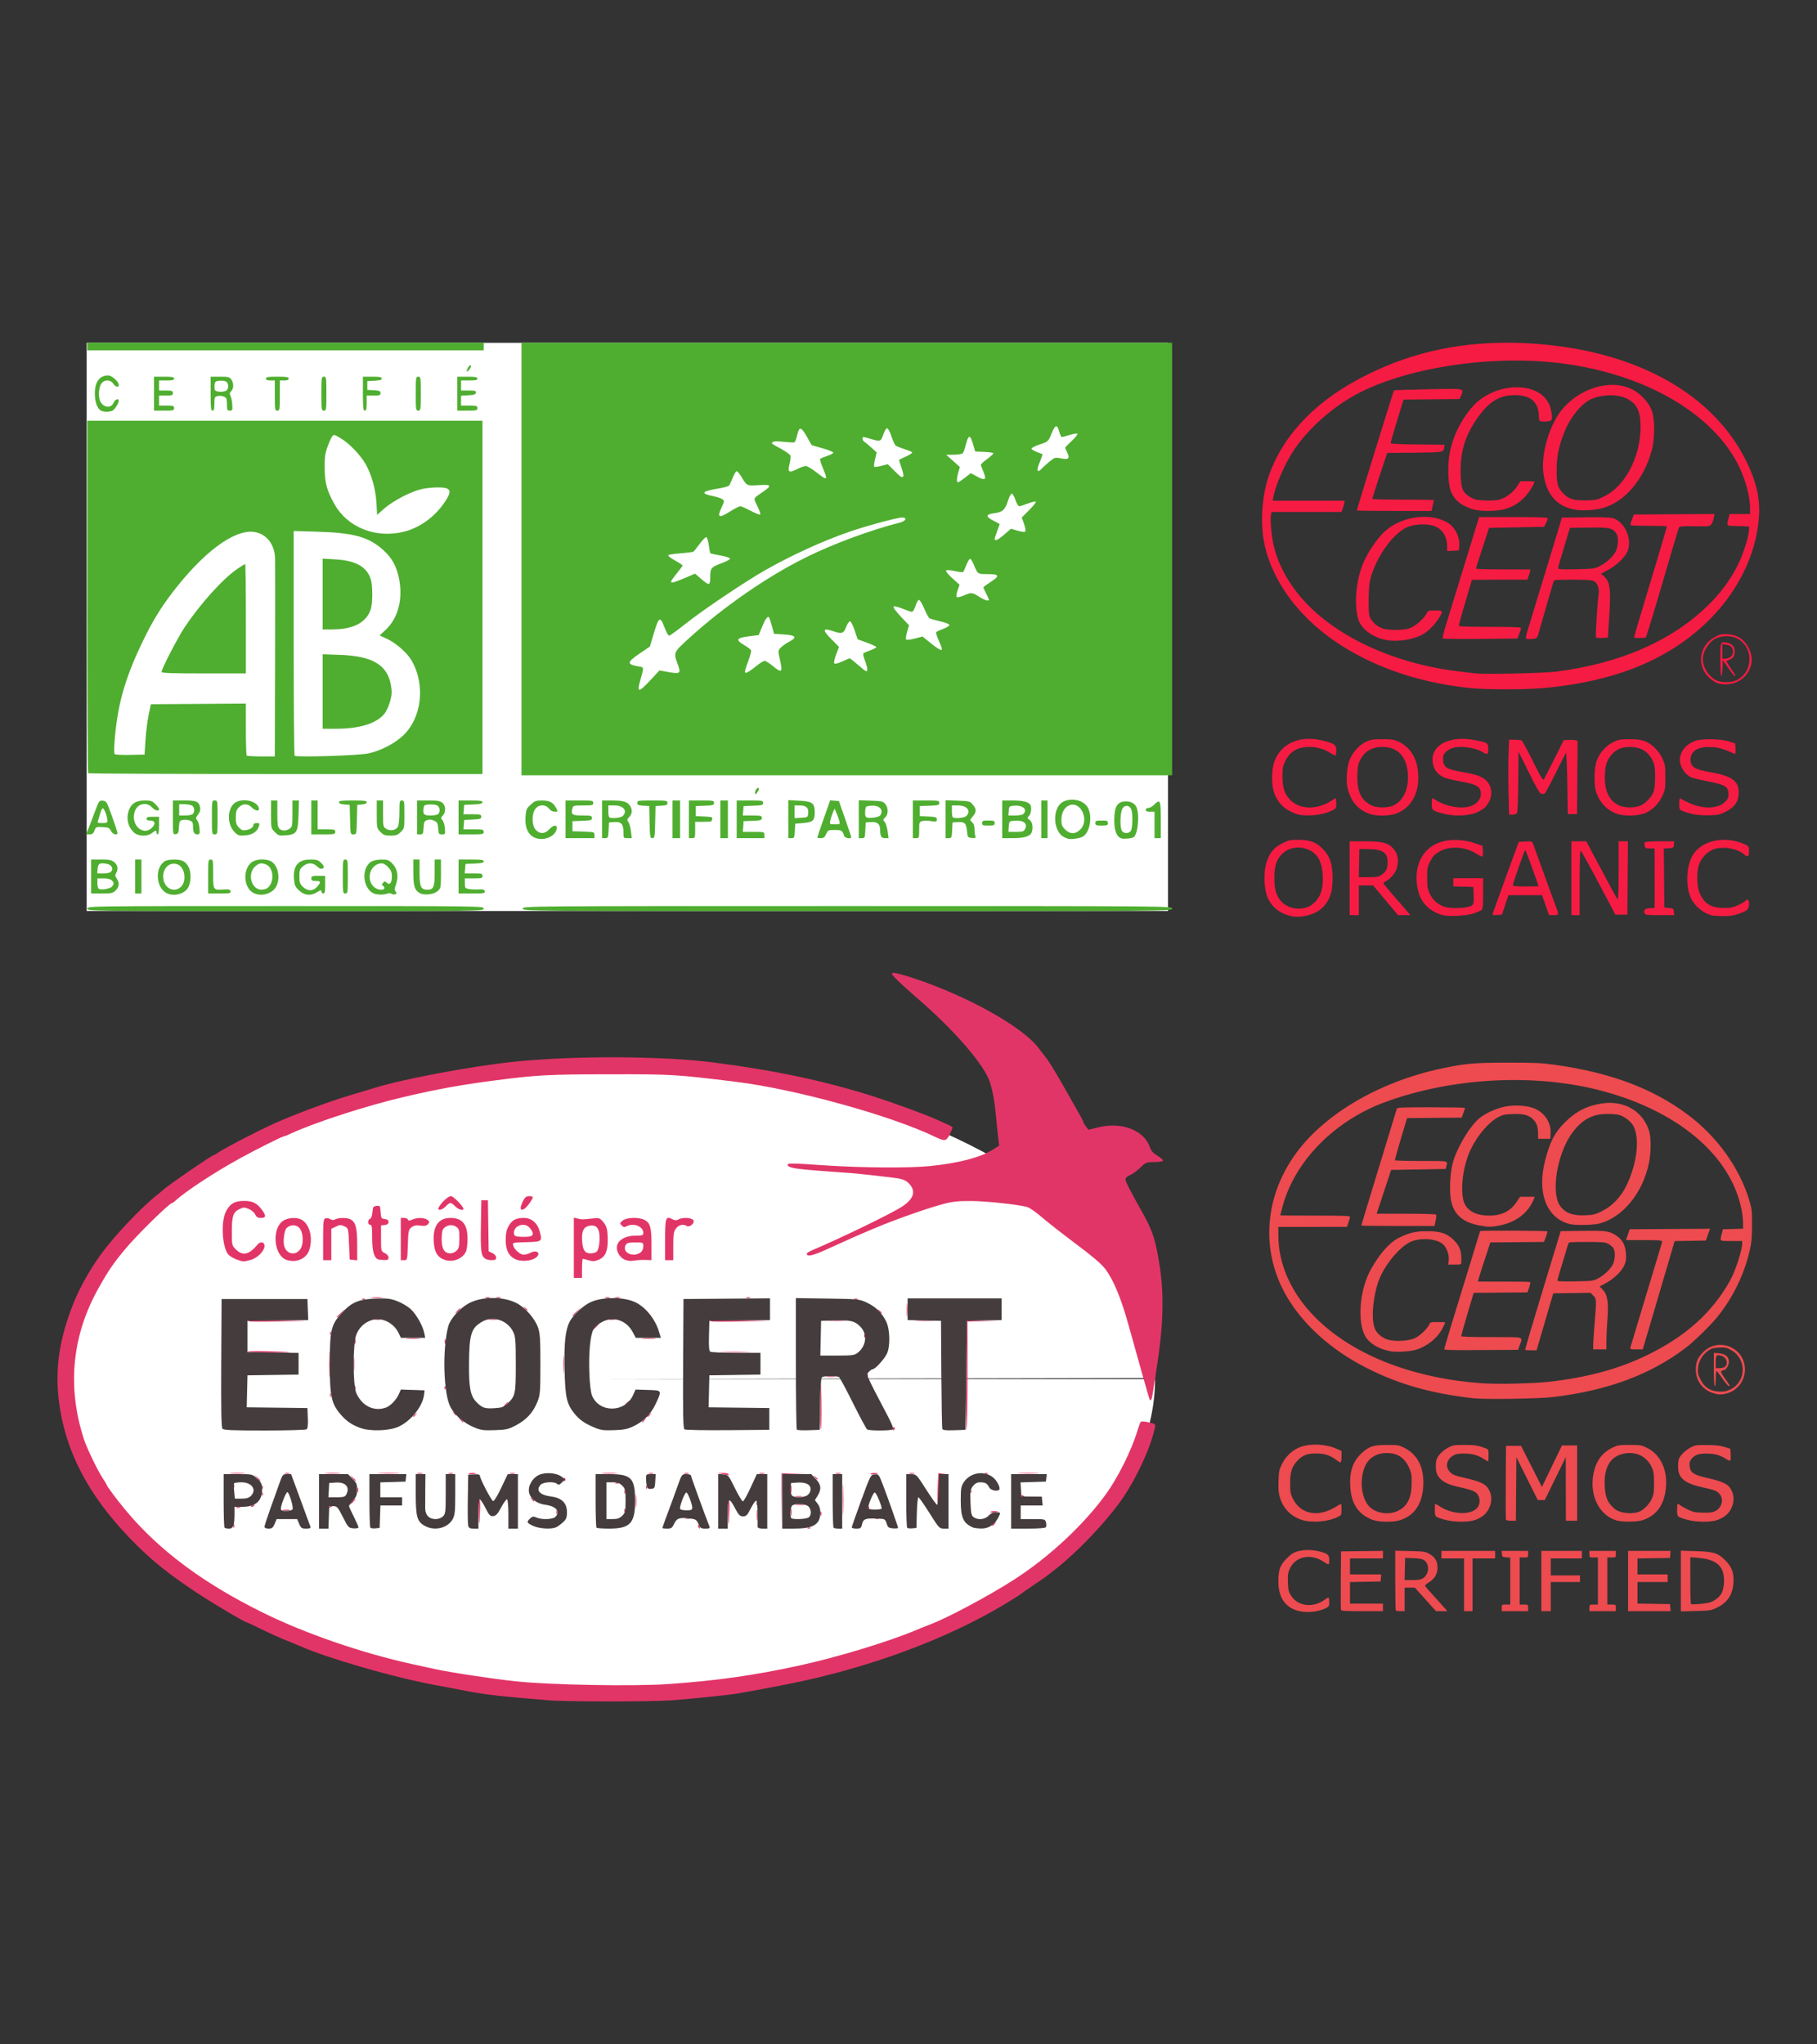
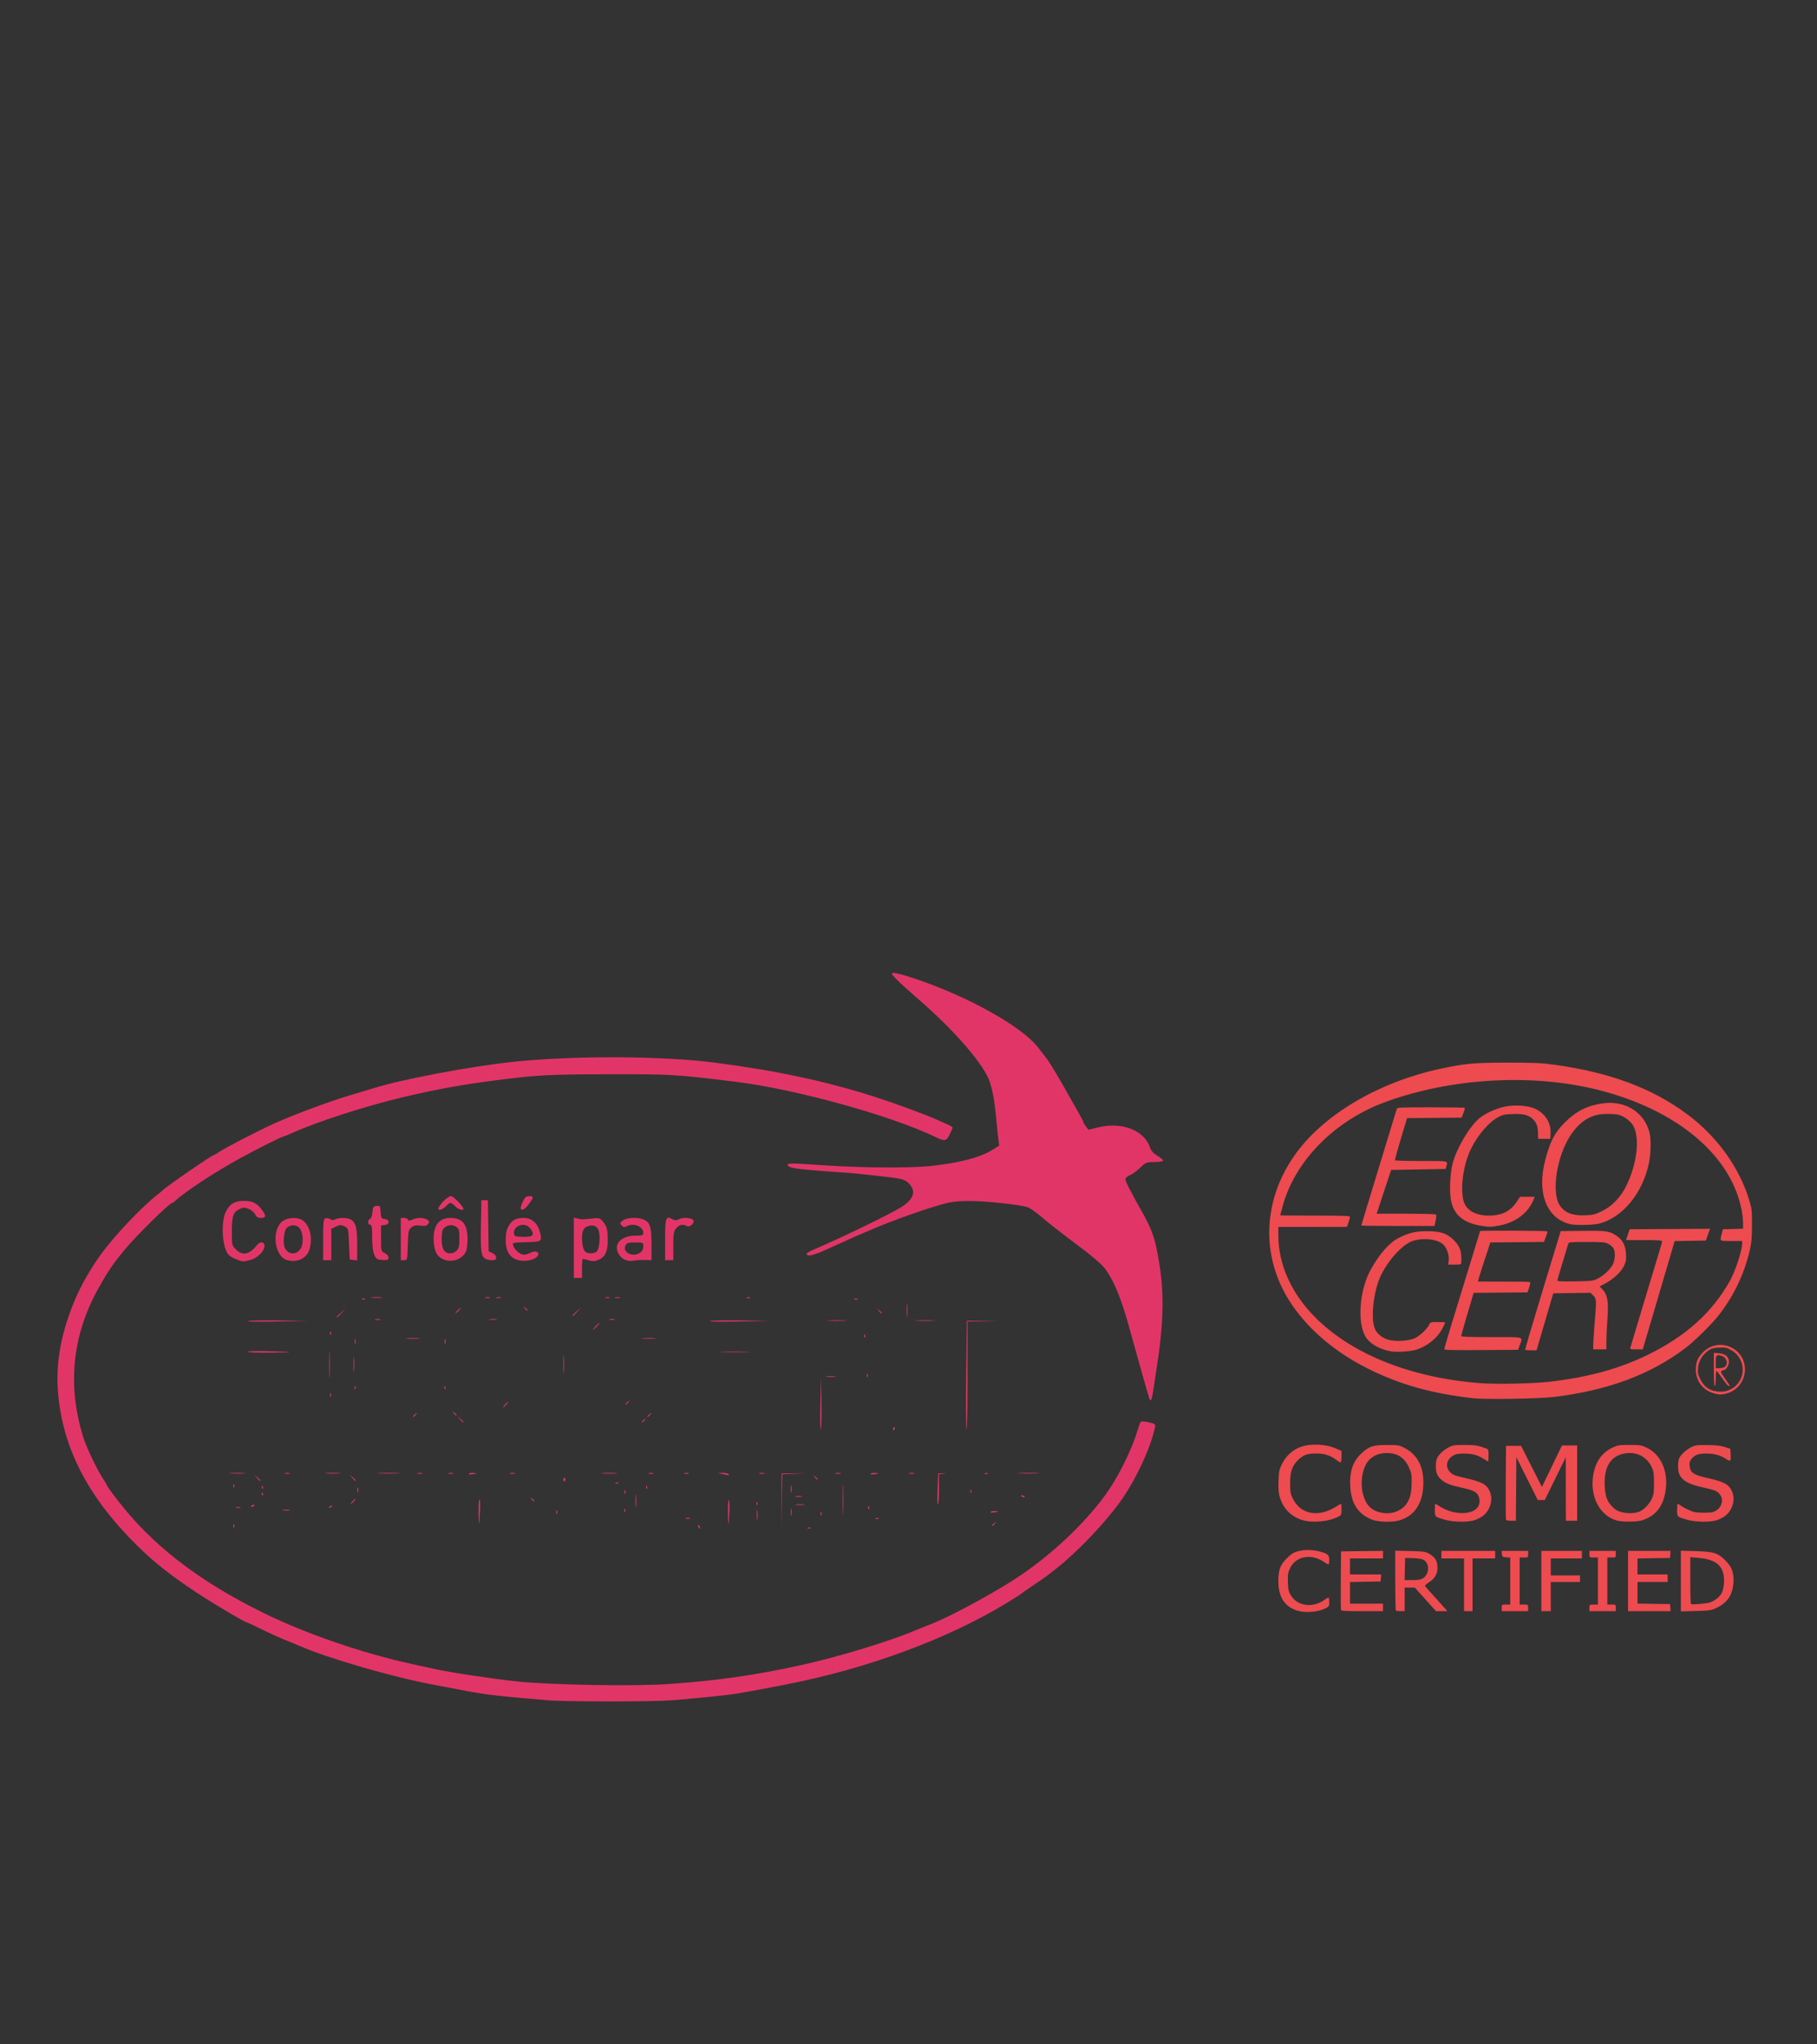
<svg xmlns="http://www.w3.org/2000/svg" xmlns:ns1="http://sodipodi.sourceforge.net/DTD/sodipodi-0.dtd" xmlns:ns2="http://www.inkscape.org/namespaces/inkscape" id="Calque_1" data-name="Calque 1" viewBox="0 0 800 900" version="1.1" ns1:docname="La-Distillerie-Bel-Air-Picto-Eurofeuille-AB-lavande.svg" xml:space="preserve" ns2:version="1.2.2 (b0a8486541, 2022-12-01)">
  <rect x="0" y="0" width="800" height="900" fill="#333333" stroke="none" />
  <defs id="defs1498" />
  <ns1:namedview id="namedview1496" pagecolor="#505050" bordercolor="#eeeeee" borderopacity="1" ns2:showpageshadow="0" ns2:pageopacity="0" ns2:pagecheckerboard="0" ns2:deskcolor="#505050" showgrid="false" ns2:zoom="0.46388889" ns2:cx="80.838323" ns2:cy="242.51497" ns2:window-width="1920" ns2:window-height="1008" ns2:window-x="0" ns2:window-y="571" ns2:window-maximized="1" ns2:current-layer="Calque_1" />
  <g id="g332" transform="translate(27.774,-16.659)">
    <g id="g320" transform="matrix(1.147,0,0,1.147,-426.381,263.011)" style="stroke-width:0.872">
-       <path style="fill:#ffffff;stroke:none;stroke-width:4.648;stroke-linecap:round;stroke-linejoin:round;stroke-dasharray:4.648, 4.648" id="path1867" ns1:type="arc" ns1:cx="581.51721" ns1:cy="314.52921" ns1:rx="209.37793" ns1:ry="119.66165" ns1:start="0" ns1:end="6.2796695" ns1:arc-type="slice" d="M 790.895,314.529 A 209.378,119.662 0 0 1 581.701,434.191 209.378,119.662 0 0 1 372.14,314.74 209.378,119.662 0 0 1 580.965,194.868 209.378,119.662 0 0 1 790.894,314.108 l -209.377,0.421 z" />
      <g transform="matrix(0.523,0,0,0.523,359.067,146.425)" stroke-width="1.666" id="g1623">
        <path d="m 380.06,557.14 c -37.679,-3.183 -45.401,-4.071 -60.5,-6.961 -5.5,-1.053 -16.3,-3.101 -24,-4.552 -30.084,-5.668 -77.378,-19.409 -98,-28.473 -2.2,-0.967 -7.053,-2.97 -10.784,-4.451 -3.731,-1.481 -11.284,-4.906 -16.785,-7.611 -5.501,-2.705 -10.191,-4.918 -10.423,-4.918 -1.594,0 -25.609,-14.206 -38.011,-22.485 -18.965,-12.659 -30.159,-21.505 -42.414,-33.515 -32.766,-32.111 -51.218,-64.581 -57.113,-100.5 -4.148,-25.275 -1.651,-47.527 8.303,-74 4.946,-13.154 12.121,-26.415 21.108,-39.013 9.871,-13.838 30.707,-35.867 42.41,-44.841 1.49,-1.143 2.934,-2.357 3.209,-2.699 1.716,-2.132 36.192,-25.948 37.562,-25.948 0.346,0 1.823,-0.842 3.283,-1.87 4.662,-3.284 29.245,-16.027 41.654,-21.592 15.352,-6.883 40.504,-16.205 56.5,-20.938 6.875,-2.034 14.61,-4.352 17.188,-5.149 20.525,-6.351 69.576,-15.594 100.31,-18.903 44.446,-4.785 110,-4.573 149,0.482 45.094,5.845 80.965,13.494 117,24.946 13.008,4.134 37.27,13.006 44.5,16.273 2.475,1.118 6.412,2.854 8.75,3.857 2.337,1.003 4.25,2.148 4.25,2.543 0,0.396 -0.94,2.662 -2.089,5.035 -2.453,5.067 -3.592,5.254 -10.817,1.768 -32.447,-15.653 -102.84,-35.078 -146.34,-40.385 -44.681,-5.45 -46.737,-5.572 -93.25,-5.495 -44.327,0.073 -52.385,0.506 -83,4.461 -24.884,3.214 -43.092,6.512 -67,12.135 -28.109,6.611 -64.337,18.329 -83.115,26.883 -2.352,1.071 -4.499,1.948 -4.771,1.948 -1.314,0 -19.418,9.027 -32.492,16.202 -19.283,10.582 -40.6,24.61 -47.942,31.548 -0.728,0.688 -1.628,1.262 -2.001,1.277 -1.947,0.077 -25.642,23.327 -34.113,33.473 -9.036,10.823 -12.663,16.121 -19.986,29.199 -19.512,34.843 -23.093,72.779 -10.483,111.08 2.112,6.415 9.996,22.749 13.526,28.026 1.583,2.365 2.877,4.502 2.877,4.748 0,0.982 7.779,11.419 14.444,19.38 24.365,29.102 56.425,53 100.06,74.582 31.205,15.436 73.345,29.95 110.42,38.033 6.369,1.388 13.604,2.967 16.079,3.509 11.766,2.574 42.443,7.205 60,9.057 25.019,2.639 86.187,3.712 111.46,1.955 35.575,-2.474 62.917,-6.354 96.508,-13.695 27.708,-6.056 65.18,-17.432 85.033,-25.815 3.575,-1.51 8.3,-3.409 10.5,-4.221 12.329,-4.55 43.769,-21.355 62,-33.14 25.556,-16.52 50.611,-39.843 66.921,-62.295 8.907,-12.261 18.855,-32.208 23.14,-46.397 0.997,-3.3 2.142,-6.391 2.545,-6.869 0.41,-0.486 2.996,-0.326 5.868,0.363 5.06,1.214 5.125,1.278 4.45,4.351 -3.373,15.355 -14.667,39.22 -25.779,54.472 -11.44,15.702 -30.842,36.016 -45.607,47.752 -8.124,6.457 -8.33,6.607 -19.151,13.931 -4.063,2.75 -7.612,5.256 -7.887,5.569 -0.275,0.313 -5.225,3.435 -11,6.938 -43.147,26.174 -101.53,47.69 -161,59.328 -16.796,3.287 -25.7,4.94 -36.5,6.775 -6.131,1.042 -30.506,3.527 -47.895,4.884 -14.302,1.116 -77.292,1.096 -90.605,-0.029 z M 149.22,429.17 c 0,-1.375 0.227,-1.938 0.504,-1.25 0.277,0.688 0.277,1.812 0,2.5 -0.277,0.688 -0.504,0.125 -0.504,-1.25 z m 341.3,0.933 c -0.363,-0.587 -0.445,-1.281 -0.183,-1.543 0.262,-0.262 0.743,0.218 1.069,1.067 0.676,1.762 0.1,2.072 -0.886,0.477 z m 80.354,0.383 c 0.722,-0.289 1.584,-0.253 1.917,0.079 0.332,0.332 -0.258,0.569 -1.312,0.525 -1.165,-0.048 -1.402,-0.285 -0.604,-0.604 z m -241.64,-10.008 c -0.092,-5.605 0.169,-10.401 0.582,-10.658 0.412,-0.257 0.627,2.754 0.477,6.691 -0.491,12.863 -0.887,14.348 -1.059,3.967 z m 182.99,-0.059 c -0.088,-5.638 0.177,-10.251 0.59,-10.252 0.412,-10e-4 0.627,3.261 0.476,7.25 -0.47,12.455 -0.9,13.665 -1.066,3.002 z m 39.307,-9.75 0.033,-20 18.505,-0.119 -17.963,0.694 -0.609,39.426 0.033,-20 z m 154.53,18.122 c 0,-0.208 0.787,-0.995 1.75,-1.75 1.586,-1.244 1.621,-1.208 0.378,0.378 -1.306,1.666 -2.128,2.196 -2.128,1.372 z m -172.68,-7.622 c 0,-3.575 0.181,-5.037 0.403,-3.25 0.222,1.788 0.222,4.713 0,6.5 -0.222,1.788 -0.403,0.325 -0.403,-3.25 z m 63.093,-11.5 c 10e-4,-9.9 0.151,-13.815 0.333,-8.699 0.182,5.116 0.181,13.215 -0.002,18 -0.183,4.785 -0.332,0.599 -0.331,-9.301 z m -115.14,13.807 c 0.973,-0.254 2.323,-0.237 3,0.037 0.677,0.274 -0.119,0.481 -1.769,0.461 -1.65,-0.02 -2.204,-0.244 -1.231,-0.498 z m 139.54,0.01 c 0.722,-0.289 1.584,-0.253 1.917,0.079 0.332,0.332 -0.258,0.569 -1.312,0.525 -1.165,-0.048 -1.402,-0.285 -0.604,-0.604 z m -62.54,-4.317 c 0,-2.475 0.195,-3.487 0.433,-2.25 0.238,1.238 0.238,3.263 0,4.5 -0.238,1.238 -0.433,0.225 -0.433,-2.25 z m 21.886,1 c 0,-1.375 0.227,-1.938 0.504,-1.25 0.277,0.688 0.277,1.812 0,2.5 -0.277,0.688 -0.504,0.125 -0.504,-1.25 z m -194,-1 c 0,-1.375 0.227,-1.938 0.504,-1.25 0.277,0.688 0.277,1.812 0,2.5 -0.277,0.688 -0.504,0.125 -0.504,-1.25 z m 318.72,-0.279 c 0.482,-0.482 2.17,-0.716 3.749,-0.519 2.644,0.33 2.574,0.399 -0.877,0.877 -2.15,0.298 -3.375,0.145 -2.872,-0.358 z m -268.8,-1.304 c 0.048,-1.165 0.285,-1.402 0.604,-0.604 0.289,0.722 0.253,1.584 -0.079,1.917 -0.332,0.332 -0.569,-0.258 -0.525,-1.312 z m -250.33,-0.122 c 1.238,-0.238 3.263,-0.238 4.5,0 1.238,0.238 0.225,0.433 -2.25,0.433 -2.475,0 -3.487,-0.195 -2.25,-0.433 z m 258.59,-6.794 c 0.004,-4.4 0.179,-6.076 0.391,-3.724 0.211,2.352 0.208,5.952 -0.007,8 -0.215,2.048 -0.388,0.124 -0.384,-4.276 z m 170.74,4.917 c 0.048,-1.165 0.285,-1.402 0.604,-0.604 0.289,0.722 0.253,1.584 -0.079,1.917 -0.332,0.332 -0.569,-0.258 -0.525,-1.312 z m -463.81,-0.11 c 0.973,-0.254 2.323,-0.237 3,0.037 0.677,0.274 -0.119,0.481 -1.769,0.461 -1.65,-0.02 -2.204,-0.244 -1.231,-0.498 z m 68.464,-0.431 c 0.678,-0.683 1.485,-0.991 1.793,-0.683 0.308,0.308 -0.247,0.867 -1.233,1.243 -1.425,0.543 -1.54,0.428 -0.56,-0.56 z m -57.733,-0.269 c 0,-0.216 0.698,-0.661 1.552,-0.989 0.89,-0.341 1.291,-0.174 0.941,0.393 -0.587,0.95 -2.493,1.405 -2.493,0.596 z m 371.08,-2.19 c 0.048,-1.165 0.285,-1.402 0.604,-0.604 0.289,0.722 0.253,1.584 -0.079,1.917 -0.332,0.332 -0.569,-0.258 -0.525,-1.312 z m 29.171,0.867 c 1.512,-0.229 3.987,-0.229 5.5,0 1.512,0.229 0.275,0.417 -2.75,0.417 -3.025,0 -4.263,-0.187 -2.75,-0.417 z m 103.75,-11.126 0.5,-11.658 3.5,-0.089 c 3.487,-0.089 3.488,-0.088 0.25,0.31 l -3.25,0.4 v 10.881 c 0,5.984 -0.338,11.091 -0.75,11.347 -0.412,0.256 -0.525,-4.779 -0.25,-11.191 z m -429.5,8.842 c 0.995,-1.1 2.035,-2 2.31,-2 0.275,0 -0.314,0.9 -1.31,2 -0.996,1.1 -2.035,2 -2.31,2 -0.275,0 0.314,-0.9 1.31,-2 z m 131.37,-1.75 c -1.244,-1.586 -1.208,-1.621 0.378,-0.378 1.666,1.306 2.196,2.128 1.372,2.128 -0.208,0 -0.995,-0.787 -1.75,-1.75 z m 193.88,-1.956 c 1.238,-0.238 3.263,-0.238 4.5,0 1.238,0.238 0.225,0.433 -2.25,0.433 -2.475,0 -3.487,-0.195 -2.25,-0.433 z m 165.76,-0.283 c -0.35,-0.567 0.051,-0.735 0.941,-0.393 1.732,0.665 2.049,1.382 0.611,1.382 -0.518,0 -1.216,-0.445 -1.552,-0.989 z m -557.43,-1.595 c 0.048,-1.165 0.285,-1.402 0.604,-0.604 0.289,0.722 0.253,1.584 -0.079,1.917 -0.332,0.332 -0.569,-0.258 -0.525,-1.312 z m 266.08,-1.417 c 0,-1.375 0.227,-1.938 0.504,-1.25 0.277,0.688 0.277,1.812 0,2.5 -0.277,0.688 -0.504,0.125 -0.504,-1.25 z m 122.11,-2 c 0,-2.475 0.195,-3.487 0.433,-2.25 0.238,1.238 0.238,3.263 0,4.5 -0.238,1.238 -0.433,0.225 -0.433,-2.25 z m -318.08,0.5 c 0.02,-1.65 0.244,-2.204 0.498,-1.231 0.254,0.973 0.237,2.323 -0.037,3 -0.274,0.677 -0.481,-0.119 -0.461,-1.769 z m 449.88,0.917 c 0.048,-1.165 0.285,-1.402 0.604,-0.604 0.289,0.722 0.253,1.584 -0.079,1.917 -0.332,0.332 -0.569,-0.258 -0.525,-1.312 z m -520,-3 c 0.048,-1.165 0.285,-1.402 0.604,-0.604 0.289,0.722 0.253,1.584 -0.079,1.917 -0.332,0.332 -0.569,-0.258 -0.525,-1.312 z m 282,0 c 0.048,-1.165 0.285,-1.402 0.604,-0.604 0.289,0.722 0.253,1.584 -0.079,1.917 -0.332,0.332 -0.569,-0.258 -0.525,-1.312 z m -303,-1 c 0.048,-1.165 0.285,-1.402 0.604,-0.604 0.289,0.722 0.253,1.584 -0.079,1.917 -0.332,0.332 -0.569,-0.258 -0.525,-1.312 z m 280.73,-2.1 c 0.722,-0.289 1.584,-0.253 1.917,0.079 0.332,0.332 -0.258,0.569 -1.312,0.525 -1.165,-0.048 -1.402,-0.285 -0.604,-0.604 z m -38.384,-2.317 c 0,-1.295 0.338,-1.633 0.986,-0.986 0.648,0.648 0.648,1.324 0,1.971 -0.648,0.648 -0.986,0.31 -0.986,-0.986 z m -225.02,-1.25 -1.905,-2.25 2.25,1.905 c 2.114,1.79 2.705,2.595 1.905,2.595 -0.19,0 -1.202,-1.012 -2.25,-2.25 z m 70,0 -1.905,-2.25 2.25,1.905 c 2.114,1.79 2.705,2.595 1.905,2.595 -0.19,0 -1.202,-1.012 -2.25,-2.25 z m 339.47,-0.5 c -1.244,-1.586 -1.208,-1.621 0.378,-0.378 1.666,1.306 2.196,2.128 1.372,2.128 -0.208,0 -0.995,-0.787 -1.75,-1.75 z m -253.99,-2.529 c 0.482,-0.482 2.17,-0.716 3.749,-0.519 2.644,0.33 2.574,0.399 -0.877,0.877 -2.15,0.298 -3.375,0.145 -2.872,-0.358 z m 186.62,0.279 -4,-0.716 3.691,-0.142 c 2.03,-0.078 3.969,0.308 4.309,0.858 0.34,0.55 0.479,0.936 0.309,0.858 -0.17,-0.078 -2.109,-0.464 -4.309,-0.858 z m 108.38,-0.279 c 0.482,-0.482 2.17,-0.716 3.749,-0.519 2.644,0.33 2.574,0.399 -0.877,0.877 -2.15,0.298 -3.375,0.145 -2.872,-0.358 z m -469.63,-0.456 c 2.612,-0.206 6.888,-0.206 9.5,0 2.612,0.206 0.475,0.375 -4.75,0.375 -5.225,0 -7.362,-0.169 -4.75,-0.375 z m 40.019,0.042 c 0.973,-0.254 2.323,-0.237 3,0.037 0.677,0.274 -0.119,0.481 -1.769,0.461 -1.65,-0.02 -2.204,-0.244 -1.231,-0.498 z m 29.981,-0.042 c 2.612,-0.206 6.888,-0.206 9.5,0 2.612,0.206 0.475,0.375 -4.75,0.375 -5.225,0 -7.362,-0.169 -4.75,-0.375 z m 39,-0.007 c 3.712,-0.192 9.787,-0.192 13.5,0 3.712,0.192 0.675,0.35 -6.75,0.35 -7.425,0 -10.462,-0.157 -6.75,-0.35 z m 28,0.052 c 0.963,-0.252 2.538,-0.252 3.5,0 0.963,0.252 0.175,0.457 -1.75,0.457 -1.925,0 -2.712,-0.206 -1.75,-0.457 z m 23.019,-0.004 c 0.973,-0.254 2.323,-0.237 3,0.037 0.677,0.274 -0.119,0.481 -1.769,0.461 -1.65,-0.02 -2.204,-0.244 -1.231,-0.498 z m 44.981,0.004 c 0.963,-0.252 2.538,-0.252 3.5,0 0.963,0.252 0.175,0.457 -1.75,0.457 -1.925,0 -2.712,-0.206 -1.75,-0.457 z m 68,-0.046 c 2.612,-0.206 6.888,-0.206 9.5,0 2.612,0.206 0.475,0.375 -4.75,0.375 -5.225,0 -7.362,-0.169 -4.75,-0.375 z m 34.019,0.042 c 0.973,-0.254 2.323,-0.237 3,0.037 0.677,0.274 -0.119,0.481 -1.769,0.461 -1.65,-0.02 -2.204,-0.244 -1.231,-0.498 z m 26,0 c 0.973,-0.254 2.323,-0.237 3,0.037 0.677,0.274 -0.119,0.481 -1.769,0.461 -1.65,-0.02 -2.204,-0.244 -1.231,-0.498 z m 54.981,0.004 c 0.963,-0.252 2.538,-0.252 3.5,0 0.963,0.252 0.175,0.457 -1.75,0.457 -1.925,0 -2.712,-0.206 -1.75,-0.457 z m 56,0 c 0.963,-0.252 2.538,-0.252 3.5,0 0.963,0.252 0.175,0.457 -1.75,0.457 -1.925,0 -2.712,-0.206 -1.75,-0.457 z m 54,0 c 0.963,-0.252 2.538,-0.252 3.5,0 0.963,0.252 0.175,0.457 -1.75,0.457 -1.925,0 -2.712,-0.206 -1.75,-0.457 z m 55.562,0.006 c 0.722,-0.289 1.584,-0.253 1.917,0.079 0.332,0.332 -0.258,0.569 -1.312,0.525 -1.165,-0.048 -1.402,-0.285 -0.604,-0.604 z m 25.479,-0.059 c 3.735,-0.193 9.585,-0.191 13,0.003 3.415,0.195 0.358,0.353 -6.792,0.351 -7.15,-0.002 -9.944,-0.161 -6.208,-0.354 z m -146.29,-51.055 0.498,-19.702 0.275,18.927 c 0.151,10.41 -0.073,19.276 -0.498,19.702 -0.425,0.426 -0.549,-8.091 -0.275,-18.927 z m 53.335,18.342 c 0,-0.801 0.382,-1.22 0.85,-0.931 0.467,0.289 0.591,0.944 0.274,1.456 -0.809,1.308 -1.124,1.161 -1.124,-0.525 z m 53.667,-38.889 0.5,-40.155 24,-0.092 -23.5,0.654 v 39.41 c 0,21.676 -0.338,39.619 -0.75,39.874 -0.412,0.255 -0.525,-17.606 -0.25,-39.691 z m -371.6,32.095 -1.905,-2.25 2.25,1.905 c 1.238,1.048 2.25,2.06 2.25,2.25 0,0.8 -0.805,0.209 -2.595,-1.905 z m 133.6,1.872 c 0,-0.208 0.787,-0.995 1.75,-1.75 1.586,-1.244 1.621,-1.208 0.378,0.378 -1.306,1.666 -2.128,2.196 -2.128,1.372 z m -168,-4 c 0,-0.208 0.787,-0.995 1.75,-1.75 1.586,-1.244 1.621,-1.208 0.378,0.378 -1.306,1.666 -2.128,2.196 -2.128,1.372 z m 172,0 c 0,-0.208 0.787,-0.995 1.75,-1.75 1.586,-1.244 1.621,-1.208 0.378,0.378 -1.306,1.666 -2.128,2.196 -2.128,1.372 z m -142.13,-2.372 c -1.244,-1.586 -1.208,-1.621 0.378,-0.378 1.666,1.306 2.196,2.128 1.372,2.128 -0.208,0 -0.995,-0.787 -1.75,-1.75 z m 37.628,-6.25 c 0.995,-1.1 2.035,-2 2.31,-2 0.275,0 -0.314,0.9 -1.31,2 -0.996,1.1 -2.035,2 -2.31,2 -0.275,0 0.314,-0.9 1.31,-2 z m 88.5,-0.378 c 0,-0.208 0.787,-0.995 1.75,-1.75 1.586,-1.244 1.621,-1.208 0.378,0.378 -1.306,1.666 -2.128,2.196 -2.128,1.372 z m 384.53,-3.729 c -0.755,-2.024 -8.772,-30.324 -14.984,-52.893 -5.766,-20.95 -11.281,-34.32 -17.621,-42.718 -2.643,-3.501 -9.731,-9.536 -21.545,-18.345 -9.683,-7.22 -20.963,-16.055 -25.066,-19.633 -4.103,-3.578 -8.889,-6.883 -10.636,-7.344 -7.199,-1.9 -29.966,-4.317 -41.176,-4.372 -9.527,-0.047 -13.752,0.415 -20.5,2.241 -12.357,3.344 -34.56,11.165 -49.5,17.437 -13.307,5.586 -16.772,7.113 -36.163,15.936 -10.081,4.587 -14.337,5.484 -14.337,3.022 0,-0.461 1.913,-1.649 4.25,-2.64 20.752,-8.794 57.489,-26.604 65.348,-31.681 8.883,-5.739 10.742,-11.296 5.652,-16.898 -2.057,-2.264 -4.137,-3.274 -8.25,-4.006 -4.878,-0.869 -34.12,-4.07 -38,-4.16 -0.825,-0.019 -9.825,-0.676 -20,-1.459 -18.147,-1.397 -23,-2.316 -23,-4.359 0,-1.325 2.247,-1.288 28.5,0.473 25.725,1.725 60.912,1.944 75.644,0.47 21.068,-2.108 37.321,-6.336 46.338,-12.055 l 4.761,-3.019 -0.669,-5.041 c -0.368,-2.772 -1.079,-9.61 -1.58,-15.195 -1.009,-11.236 -2.242,-18.38 -4.463,-25.862 -3.728,-12.552 -25.823,-38.232 -53.251,-61.888 -5.929,-5.114 -12.805,-11.347 -15.28,-13.851 -4.128,-4.177 -4.317,-4.579 -2.291,-4.867 1.215,-0.173 8.19,1.692 15.5,4.144 39.523,13.258 78.974,35.355 90.791,50.855 2.475,3.246 5.451,7.12 6.613,8.609 1.915,2.454 9.771,15.674 16.166,27.207 1.373,2.475 4.234,7.503 6.358,11.174 2.124,3.671 3.873,7.046 3.885,7.5 0.012,0.454 0.85,1.902 1.861,3.217 l 1.839,2.392 7.223,-1.77 c 17.355,-4.253 33.828,2.179 38.006,14.839 0.832,2.521 2.435,4.27 5.63,6.142 2.457,1.44 4.205,3.042 3.884,3.562 -0.321,0.519 -3.256,0.944 -6.523,0.944 -5.515,0 -6.218,0.269 -9.822,3.767 -2.135,2.072 -5.173,4.416 -6.751,5.209 -5.547,2.787 -5.538,2.74 -1.941,9.868 1.847,3.661 5.548,10.481 8.224,15.156 9.102,15.902 11.252,22.251 14.392,42.5 3.276,21.124 2.623,43.763 -2.128,73.807 -1.147,7.256 -2.423,15.556 -2.834,18.443 -0.796,5.586 -1.706,7.419 -2.555,5.144 z m -601.37,-2.893 c 0,-1.375 0.227,-1.938 0.504,-1.25 0.277,0.688 0.277,1.812 0,2.5 -0.277,0.688 -0.504,0.125 -0.504,-1.25 z m 17.921,-5.583 c 0.048,-1.165 0.285,-1.402 0.604,-0.604 0.289,0.722 0.253,1.584 -0.079,1.917 -0.332,0.332 -0.569,-0.258 -0.525,-1.312 z m 66,0 c 0.048,-1.165 0.285,-1.402 0.604,-0.604 0.289,0.722 0.253,1.584 -0.079,1.917 -0.332,0.332 -0.569,-0.258 -0.525,-1.312 z m -84.674,-16.917 c 0.001,-8.8 0.154,-12.266 0.34,-7.702 0.186,4.564 0.185,11.764 -0.002,16 -0.187,4.236 -0.339,0.503 -0.338,-8.297 z m 171.97,0 c 0.002,-6.05 0.167,-8.396 0.366,-5.213 0.199,3.183 0.197,8.133 -0.004,11 -0.201,2.867 -0.364,0.263 -0.362,-5.787 z m 193.39,8.775 c 1.797,-0.223 4.497,-0.218 6,0.01 1.503,0.228 0.032,0.41 -3.268,0.405 -3.3,-0.006 -4.529,-0.192 -2.732,-0.415 z m 29.311,-0.859 c 0.048,-1.165 0.285,-1.402 0.604,-0.604 0.289,0.722 0.253,1.584 -0.079,1.917 -0.332,0.332 -0.569,-0.258 -0.525,-1.312 z m -376.72,-7.917 c -0.003,-4.95 0.166,-7.101 0.376,-4.78 0.21,2.321 0.212,6.371 0.006,9 -0.207,2.629 -0.378,0.73 -0.381,-4.22 z m -77.703,-9.25 c -0.256,-0.412 5.005,-0.632 11.691,-0.489 22.797,0.49 25.179,0.847 6.966,1.043 -10.005,0.108 -18.401,-0.142 -18.657,-0.554 z m 348.55,0.006 c 4.785,-0.183 12.885,-0.184 18,-0.002 5.115,0.182 1.201,0.332 -8.699,0.333 -9.9,10e-4 -14.085,-0.148 -9.301,-0.331 z m -270,-7.756 c 0.02,-1.65 0.244,-2.204 0.498,-1.231 0.254,0.973 0.237,2.323 -0.037,3 -0.274,0.677 -0.481,-0.119 -0.461,-1.769 z m 66,0 c 0.02,-1.65 0.244,-2.204 0.498,-1.231 0.254,0.973 0.237,2.323 -0.037,3 -0.274,0.677 -0.481,-0.119 -0.461,-1.769 z m -27.445,-2.232 c 2.337,-0.211 6.162,-0.211 8.5,0 2.337,0.211 0.425,0.383 -4.25,0.383 -4.675,0 -6.588,-0.172 -4.25,-0.383 z m 173,0 c 2.337,-0.211 6.162,-0.211 8.5,0 2.337,0.211 0.425,0.383 -4.25,0.383 -4.675,0 -6.588,-0.172 -4.25,-0.383 z m 162.33,-1.851 c 0.048,-1.165 0.285,-1.402 0.604,-0.604 0.289,0.722 0.253,1.584 -0.079,1.917 -0.332,0.332 -0.569,-0.258 -0.525,-1.312 z m -392,-2 c 0.048,-1.165 0.285,-1.402 0.604,-0.604 0.289,0.722 0.253,1.584 -0.079,1.917 -0.332,0.332 -0.569,-0.258 -0.525,-1.312 z m 194.92,-4.917 c 1.292,-1.375 2.574,-2.5 2.849,-2.5 0.275,0 -0.557,1.125 -1.849,2.5 -1.292,1.375 -2.574,2.5 -2.849,2.5 -0.275,0 0.557,-1.125 1.849,-2.5 z m -255.13,-3.77 c 0.425,-0.424 10.416,-0.648 22.202,-0.498 l 21.43,0.272 -22.202,0.498 c -12.211,0.274 -21.854,0.152 -21.43,-0.272 z m 339,0 c 0.425,-0.424 10.416,-0.648 22.202,-0.498 l 21.43,0.272 -22.202,0.498 c -12.211,0.274 -21.854,0.152 -21.43,-0.272 z m 87.381,-0.469 c 3.163,-0.198 8.338,-0.198 11.5,0 3.163,0.198 0.575,0.361 -5.75,0.361 -6.325,0 -8.912,-0.162 -5.75,-0.361 z m 64.539,-0.002 c 3.459,-0.196 8.859,-0.194 12,0.004 3.141,0.198 0.311,0.358 -6.289,0.356 -6.6,-0.002 -9.17,-0.164 -5.711,-0.36 z m -397.54,-0.948 c 0.963,-0.252 2.538,-0.252 3.5,0 0.963,0.252 0.175,0.457 -1.75,0.457 -1.925,0 -2.712,-0.206 -1.75,-0.457 z m 84.014,-0.028 c 1.52,-0.23 3.77,-0.224 5,0.014 1.23,0.237 -0.014,0.425 -2.764,0.418 -2.75,-0.008 -3.756,-0.202 -2.236,-0.432 z m 87.986,0.028 c 0.963,-0.252 2.538,-0.252 3.5,0 0.963,0.252 0.175,0.457 -1.75,0.457 -1.925,0 -2.712,-0.206 -1.75,-0.457 z m 218.09,-6.811 c 0.004,-4.4 0.179,-6.076 0.391,-3.724 0.211,2.352 0.208,5.952 -0.007,8 -0.215,2.048 -0.388,0.124 -0.384,-4.276 z m -418.34,5.187 c 0,-0.172 1.462,-1.635 3.25,-3.25 l 3.25,-2.937 -2.937,3.25 c -2.738,3.03 -3.563,3.71 -3.563,2.937 z m 173,-1 c 0,-0.172 1.462,-1.635 3.25,-3.25 l 3.25,-2.937 -2.937,3.25 c -2.738,3.03 -3.563,3.71 -3.563,2.937 z m -84.5,-3.687 c 0.995,-1.1 2.035,-2 2.31,-2 0.275,0 -0.314,0.9 -1.31,2 -0.996,1.1 -2.035,2 -2.31,2 -0.275,0 0.314,-0.9 1.31,-2 z m 309.37,0.25 c -1.244,-1.586 -1.208,-1.621 0.378,-0.378 1.666,1.306 2.196,2.128 1.372,2.128 -0.208,0 -0.995,-0.787 -1.75,-1.75 z m -260,-2 c -1.244,-1.586 -1.208,-1.621 0.378,-0.378 0.963,0.755 1.75,1.542 1.75,1.75 0,0.823 -0.821,0.293 -2.128,-1.372 z m -119.06,-6.933 c 0.722,-0.289 1.584,-0.253 1.917,0.079 0.332,0.332 -0.258,0.569 -1.312,0.525 -1.165,-0.048 -1.402,-0.285 -0.604,-0.604 z m 360.94,0.021 c 0.688,-0.277 1.812,-0.277 2.5,0 0.688,0.277 0.125,0.504 -1.25,0.504 -1.375,0 -1.938,-0.227 -1.25,-0.504 z m -354.02,-1.059 c 1.775,-0.221 4.925,-0.225 7,-0.008 2.075,0.216 0.622,0.397 -3.228,0.402 -3.85,0.004 -5.548,-0.173 -3.772,-0.394 z m 83.541,0.029 c 0.973,-0.254 2.323,-0.237 3,0.037 0.677,0.274 -0.119,0.481 -1.769,0.461 -1.65,-0.02 -2.204,-0.244 -1.231,-0.498 z m 8,0 c 0.973,-0.254 2.323,-0.237 3,0.037 0.677,0.274 -0.119,0.481 -1.769,0.461 -1.65,-0.02 -2.204,-0.244 -1.231,-0.498 z m 80,0 c 0.973,-0.254 2.323,-0.237 3,0.037 0.677,0.274 -0.119,0.481 -1.769,0.461 -1.65,-0.02 -2.204,-0.244 -1.231,-0.498 z m 6.981,0.004 c 0.963,-0.252 2.538,-0.252 3.5,0 0.963,0.252 0.175,0.457 -1.75,0.457 -1.925,0 -2.712,-0.206 -1.75,-0.457 z m 96.5,0.027 c 0.688,-0.277 1.812,-0.277 2.5,0 0.688,0.277 0.125,0.504 -1.25,0.504 -1.375,0 -1.938,-0.227 -1.25,-0.504 z m -126.75,-36.455 v -22.117 l 2.75,0.681 c 3.081,0.763 3.643,0.76 10.927,-0.053 4.713,-0.526 5.385,-0.34 7.5,2.079 2.984,3.413 3.601,5.618 3.723,13.309 0.134,8.469 -1.808,12.864 -6.566,14.852 -2.989,1.249 -4.472,1.342 -7.402,0.464 -2.015,-0.604 -3.949,-1.098 -4.298,-1.098 -0.349,0 -0.634,3.15 -0.634,7 v 7 h -6 z m 17,2.616 c 1.604,-1.933 2.437,-9.355 1.569,-13.982 -0.82,-4.373 -3.937,-5.982 -8.503,-4.391 -3.468,1.209 -4.645,5.047 -3.812,12.435 0.634,5.625 2.156,7.438 6.246,7.438 1.79,0 3.816,-0.675 4.5,-1.501 z m -264.41,6.02 c -2.15,-0.766 -4.792,-2.275 -5.87,-3.354 -4.715,-4.715 -6.005,-23.882 -2.133,-31.685 2.908,-5.86 6.473,-7.981 13.412,-7.981 6.552,0 9.886,1.812 13.733,7.465 2.604,3.826 2.212,5.035 -1.632,5.035 -2.01,0 -3.103,-0.707 -3.943,-2.552 -0.64,-1.404 -2.754,-3.217 -4.698,-4.029 -3.15,-1.316 -3.898,-1.305 -6.859,0.1 -4.63,2.197 -5.601,5.076 -5.601,16.605 0,9.752 0.081,10.111 2.923,12.953 4.998,4.998 9.872,3.928 15.866,-3.483 2.069,-2.558 5.211,-2.032 5.211,0.871 0,3.84 -5.293,9.119 -10.442,10.416 -5.378,1.354 -5.125,1.363 -9.967,-0.362 z m 36.409,0.207 c -8.605,-3.014 -10.859,-20.813 -3.509,-27.717 3.724,-3.499 12.016,-3.989 15.88,-0.939 5.279,4.166 7.168,13.714 4.322,21.837 -2.177,6.212 -9.678,9.277 -16.694,6.819 z m 10.025,-7.476 c 3.074,-3.895 2.461,-13.628 -1.036,-16.46 -2.54,-2.057 -6.355,-1.767 -8.85,0.673 -1.598,1.562 -2.658,9.334 -1.761,12.908 1.523,6.067 7.889,7.641 11.647,2.879 z m 106.07,7.455 c -5.274,-1.865 -7.468,-5.637 -7.919,-13.613 -0.632,-11.177 3.594,-17.092 12.21,-17.092 8.851,0 12.613,4.63 12.596,15.5 -0.006,3.85 -0.567,8.082 -1.246,9.404 -2.732,5.317 -9.702,7.902 -15.642,5.801 z m 8.906,-6.705 c 1.618,-1.618 2,-3.333 2,-8.977 0,-6.333 -0.23,-7.128 -2.493,-8.61 -2.774,-1.818 -6.435,-1.343 -8.937,1.16 -1.101,1.101 -1.57,3.49 -1.57,7.998 0,7.222 1.998,10.429 6.5,10.429 1.375,0 3.4,-0.9 4.5,-2 z m 44,6.637 c -5.426,-2.015 -8,-6.649 -8,-14.399 0,-4.741 0.567,-7.475 2.126,-10.249 2.51,-4.467 5.387,-5.989 11.315,-5.989 5.492,0 9.88,3.766 11.53,9.895 2.001,7.431 1.831,7.568 -9.79,7.89 -10.095,0.28 -10.282,0.329 -9.658,2.5 0.877,3.05 5.13,6.716 7.781,6.708 1.207,-0.003 3.446,-0.659 4.975,-1.457 4.979,-2.597 8.076,0.874 3.469,3.889 -3.27,2.14 -9.72,2.708 -13.75,1.211 z m 10.418,-17.244 c 2.141,-0.822 1.989,-2.606 -0.491,-5.758 -2.385,-3.032 -6.295,-3.466 -9.705,-1.078 -2.399,1.681 -3.013,5.958 -0.973,6.781 1.808,0.73 9.314,0.767 11.168,0.055 z m 68.794,17.148 c -4.112,-1.846 -6.667,-7.215 -5.231,-10.993 1.53,-4.024 6.63,-6.54 13.268,-6.545 5.082,-0.003 5.75,-0.236 5.75,-2.004 0,-4.773 -7.092,-7.627 -12.182,-4.902 -1.618,0.866 -2.396,0.747 -3.684,-0.565 -1.513,-1.54 -1.46,-1.805 0.727,-3.598 2.883,-2.364 11.856,-2.65 15.994,-0.51 4.212,2.178 5.145,5.463 5.145,18.113 v 11.444 l -4.75,-0.151 c -2.612,-0.083 -6.325,0.15 -8.25,0.517 -2.259,0.431 -4.665,0.145 -6.787,-0.808 z m 11.565,-5.098 c 1.441,-1.009 2.223,-2.592 2.223,-4.5 0,-2.929 -0.029,-2.943 -5.965,-2.943 -4.941,0 -6.149,0.343 -7.035,2 -2.795,5.223 5.274,9.298 10.777,5.443 z m -232.78,-9.475 c 0,-12.981 0.223,-15.117 1.633,-15.658 0.898,-0.345 2.483,-0.095 3.523,0.554 1.33,0.83 2.458,0.877 3.802,0.158 2.465,-1.319 8.628,-1.315 11.098,0.007 3.834,2.052 4.945,6.206 4.945,18.487 v 11.616 l -2.75,-0.316 -2.75,-0.317 -0.5,-11.49 c -0.5,-11.485 -0.501,-11.49 -3.387,-12.87 -2.505,-1.198 -3.331,-1.168 -6.25,0.224 l -3.363,1.604 v 23.032 h -6 z m 40.229,14.362 c -2.875,-1.157 -4.229,-6.209 -4.229,-15.781 0,-7.822 -0.271,-9.55 -1.5,-9.55 -1.917,0 -1.968,-3.607 -0.06,-4.338 0.867,-0.333 1.563,-2.264 1.75,-4.857 0.277,-3.837 0.602,-4.338 3.003,-4.615 2.559,-0.295 2.708,-0.071 3,4.5 0.282,4.416 0.533,4.837 3.057,5.127 1.905,0.219 2.75,0.89 2.75,2.184 0,1.294 -0.845,1.964 -2.75,2.184 l -2.75,0.316 v 9.486 c 0,9.363 0.036,9.504 2.75,10.805 1.606,0.77 2.75,2.127 2.75,3.264 0,1.544 -0.67,1.929 -3.25,1.867 -1.788,-0.043 -3.822,-0.309 -4.521,-0.59 z m 16.771,-14.831 v -15.5 h 2.417 c 1.329,0 2.602,0.557 2.829,1.238 0.328,0.984 0.97,0.984 3.13,0 3.604,-1.642 8.786,-1.571 11.145,0.154 1.67,1.221 1.729,1.602 0.48,3.107 -1.099,1.325 -2.383,1.584 -5.638,1.138 -3.242,-0.444 -4.751,-0.144 -6.539,1.303 -2.136,1.728 -2.352,2.781 -2.663,12.971 -0.335,10.961 -0.367,11.09 -2.75,11.09 h -2.412 z m 61.736,14.25 c -2.826,-2.146 -3.25,-5.699 -2.925,-24.5 l 0.315,-18.25 h 4.83 l 0.272,18.737 0.272,18.737 2.75,1.317 c 1.606,0.769 2.75,2.126 2.75,3.263 0,1.535 -0.698,1.945 -3.309,1.945 -1.82,0 -4.05,-0.562 -4.955,-1.25 z m 132.26,-13.781 c 0,-16.327 0.482,-17.654 5.442,-14.999 1.716,0.918 2.836,0.952 4.367,0.133 3.8,-2.034 11.191,-1.142 11.191,1.35 0,2.174 -3.39,4.545 -5.023,3.513 -2.654,-1.678 -5.792,-1.015 -7.905,1.67 -1.794,2.281 -2.073,4.028 -2.073,13 v 10.365 h -6 z m -166.09,-23.809 c 1.921,-3.59 6.917,-8.159 8.92,-8.159 1.786,0 9.166,7.531 9.166,9.353 0,1.605 -3.875,0.409 -6,-1.853 -1.292,-1.375 -2.867,-2.5 -3.5,-2.5 -0.633,0 -2.208,1.125 -3.5,2.5 -2.855,3.039 -6.62,3.527 -5.085,0.659 z m 60.085,0.382 c 0,-0.802 0.787,-3.041 1.75,-4.975 1.359,-2.731 2.365,-3.522 4.5,-3.541 3.481,-0.031 3.448,0.712 -0.256,5.825 -2.99,4.128 -5.994,5.476 -5.994,2.691 z" fill="#e23567" id="path1619" style="stroke-width:3.415" />
-         <path d="m 142.73,430.51 c -0.367,-0.367 -0.667,-9.367 -0.667,-20 v -19.333 h 10.515 c 10.484,0 10.525,0.009 14.087,3.274 3.049,2.794 3.582,3.933 3.64,7.776 0.13,8.573 -4.758,12.94 -14.492,12.946 l -5.75,0.004 v 4.875 c 0,8.649 -0.881,11.125 -3.958,11.125 -1.49,0 -3.008,-0.3 -3.375,-0.667 z m 19.333,-23.333 c 4.542,-4.542 0.733,-10 -6.98,-10 -2.696,0 -5.104,0.338 -5.35,0.75 -0.246,0.412 -0.216,3.112 0.068,6 l 0.516,5.25 h 4.873 c 3.539,0 5.42,-0.547 6.873,-2 z m 10,22.631 c 0,-0.753 1.846,-6.49 4.102,-12.75 2.256,-6.26 5.248,-14.643 6.648,-18.631 2.425,-6.908 2.693,-7.25 5.667,-7.25 h 3.122 l 6.868,18.75 c 3.778,10.312 7.08,19.312 7.338,20 0.322,0.858 -0.679,1.25 -3.189,1.25 -3.235,0 -3.827,-0.404 -5.12,-3.5 l -1.462,-3.5 h -15.075 l -1.462,3.5 c -1.208,2.892 -1.981,3.5 -4.449,3.5 -1.861,0 -2.987,-0.516 -2.987,-1.369 z m 20.567,-12.739 c 0.903,-1.461 -2.624,-13.04 -3.848,-12.632 -1.13,0.377 -4.716,9.492 -4.718,11.989 -6.3e-4,1.371 0.853,1.75 3.94,1.75 2.167,0 4.249,-0.499 4.626,-1.108 z m 19.433,-5.892 v -20 h 21.2 l 3.4,3.4 c 2.874,2.874 3.4,4.107 3.4,7.965 0,3.647 -0.604,5.253 -3,7.982 -1.65,1.879 -3,3.731 -3,4.116 0,0.384 1.575,3.837 3.5,7.673 1.925,3.836 3.5,7.426 3.5,7.979 0,0.553 -1.674,0.866 -3.72,0.695 -3.562,-0.297 -3.891,-0.649 -7.756,-8.31 -3.693,-7.32 -4.291,-8 -7.03,-8 h -2.994 l -0.581,16.5 h -6.919 z m 19.965,-4.934 c 2.932,-5.479 -0.374,-9.335 -7.609,-8.875 l -4.856,0.309 -0.605,10.5 h 6.017 c 4.925,0 6.205,-0.351 7.052,-1.934 z m 17.749,24.315 c -0.393,-0.393 -0.714,-9.414 -0.714,-20.047 v -19.333 h 27.133 l -0.633,5.5 -18.5,0.575 v 10.925 h 16 v 6 h -15.919 l -0.581,16.5 -3.036,0.297 c -1.67,0.164 -3.357,-0.024 -3.75,-0.417 z m 40.27,-1.216 c -5.954,-3.135 -6.981,-6.579 -6.983,-23.415 l -0.002,-14.75 h 7.108 l -0.113,10.75 c -0.062,5.912 -0.086,12.438 -0.054,14.5 0.076,4.863 2.891,7.75 7.558,7.75 2.167,0 4.262,-0.762 5.5,-2 1.816,-1.816 2,-3.333 2,-16.5 v -14.5 h 7 v 14.766 c 0,12.391 -0.294,15.314 -1.827,18.173 -3.522,6.567 -12.989,9.018 -20.188,5.227 z m 31.5,-0.415 c -0.305,-1.238 -0.426,-10.125 -0.269,-19.75 l 0.285,-17.5 4.25,-0.307 c 2.966,-0.215 4.27,0.087 4.316,1 0.114,2.254 8.383,18.124 9.666,18.552 0.734,0.245 3.128,-3.613 5.995,-9.658 l 4.773,-10.065 7.5,-0.021 v 40 h -7 v -10.441 c 0,-5.742 -0.421,-10.701 -0.935,-11.019 -0.514,-0.318 -2.427,2.243 -4.25,5.691 -2.603,4.922 -3.868,6.333 -5.89,6.568 -2.265,0.263 -2.974,-0.486 -5.887,-6.224 -1.821,-3.588 -3.7,-6.284 -4.175,-5.99 -0.475,0.293 -0.863,5.232 -0.863,10.975 v 10.441 h -3.481 c -2.779,0 -3.593,-0.454 -4.035,-2.25 z m 47.766,0.277 c -4.789,-2.174 -5.102,-2.946 -2.246,-5.531 1.67,-1.511 2.428,-1.62 4.547,-0.655 3.757,1.712 11.998,1.467 13.877,-0.413 3.928,-3.928 0.668,-7.866 -7.403,-8.946 -6.974,-0.933 -12.025,-5.407 -12.025,-10.651 0,-5.154 4.156,-10.528 9.191,-11.884 5.15,-1.387 11.97,-0.458 15.016,2.045 l 2.293,1.884 -2.239,2.272 c -1.753,1.779 -2.502,2.009 -3.45,1.061 -1.942,-1.942 -10.22,-1.522 -12.156,0.618 -3.798,4.197 -0.692,7.517 8.115,8.673 7.436,0.976 11.23,4.824 11.23,11.388 0,3.878 -0.498,5.201 -2.75,7.301 -1.512,1.411 -3.733,3.07 -4.934,3.687 -3.405,1.749 -12.316,1.305 -17.066,-0.851 z m 46.417,1.306 c -0.367,-0.367 -0.667,-9.367 -0.667,-20 v -19.333 h 10.096 c 16.164,0 18.904,2.851 18.904,19.667 0,16.428 -3.661,20.329 -19.083,20.332 -4.721,8.5e-4 -8.883,-0.298 -9.25,-0.665 z m 18.879,-8.788 c 2.225,-2.225 2.455,-3.258 2.455,-11.045 0,-7.787 -0.229,-8.82 -2.455,-11.045 -1.886,-1.886 -3.507,-2.455 -7,-2.455 h -4.545 v 27 h 4.545 c 3.493,0 5.114,-0.568 7,-2.455 z m 29.455,8.964 c 0,-0.27 1.739,-5.107 3.864,-10.75 2.125,-5.643 5.337,-14.422 7.137,-19.509 3.249,-9.184 3.296,-9.25 6.636,-9.25 1.85,0 3.363,0.467 3.363,1.038 0,0.817 10.278,29.119 13.514,37.212 0.59,1.475 0.125,1.75 -2.958,1.75 -3.216,0 -3.83,-0.411 -5.082,-3.408 -1.189,-2.846 -2.046,-3.488 -5.199,-3.896 -8.494,-1.098 -10.619,-0.495 -12.525,3.554 -1.545,3.28 -2.203,3.75 -5.258,3.75 -1.921,0 -3.492,-0.221 -3.492,-0.491 z m 21.942,-15.009 c -0.07,-2.737 -3.309,-11 -4.312,-11 -1.345,0 -5.505,11.225 -4.524,12.206 0.49,0.49 2.691,0.87 4.89,0.843 3.333,-0.041 3.99,-0.382 3.947,-2.049 z m 19.058,-4.56 v -20.06 l 3.712,0.31 c 3.625,0.303 3.826,0.54 8.519,10.06 2.644,5.362 5.28,9.75 5.858,9.75 0.578,0 3.122,-4.5 5.654,-10 l 4.603,-10 h 7.653 v 40 h -3.5 c -2.087,0 -3.535,-0.505 -3.587,-1.25 -0.048,-0.688 -0.064,-5.171 -0.037,-9.964 0.028,-4.793 -0.368,-8.972 -0.879,-9.288 -0.511,-0.316 -2.301,2.143 -3.978,5.464 -2.611,5.172 -3.44,6.038 -5.784,6.035 -2.308,-0.002 -3.204,-0.893 -5.736,-5.696 -4.652,-8.828 -5.5,-8.194 -5.5,4.115 l 4e-5,10.583 h -7 z m 47,0.06 v -20 h 21.264 l 3.368,3.571 c 3.922,4.159 4.28,7.421 1.341,12.241 l -2.02,3.313 2.023,2.572 c 2.722,3.46 2.711,10.159 -0.022,13.633 -2.655,3.375 -7.52,4.657 -17.705,4.664 l -8.25,0.006 v -20 z m 19.066,11.965 c 2.4,-1.284 2.549,-5.628 0.279,-8.136 -1.931,-2.133 -10.212,-2.562 -12.145,-0.629 -1.27,1.27 -1.663,8.004 -0.533,9.133 1.051,1.051 10.258,0.777 12.399,-0.369 z m -1.659,-15.929 c 1.506,-0.573 2.813,-2.063 3.216,-3.669 1.036,-4.129 -2.507,-6.544 -9.041,-6.163 l -5.082,0.296 -0.315,3.82 c -0.173,2.101 0.22,4.463 0.872,5.25 1.363,1.642 6.631,1.879 10.349,0.466 z m 20.26,23.298 c -0.367,-0.367 -0.667,-9.367 -0.667,-20 v -19.333 h 7 v 40 h -2.833 c -1.558,0 -3.133,-0.3 -3.5,-0.667 z m 13.333,-0.212 c 0,-0.483 3.109,-9.371 6.909,-19.75 6.751,-18.441 6.977,-18.879 9.906,-19.178 2.888,-0.295 3.106,-0.021 5.988,7.5 3.808,9.94 11.198,30.905 11.198,31.769 0,0.362 -1.673,0.518 -3.718,0.348 -3.234,-0.27 -3.839,-0.734 -4.645,-3.56 -0.72,-2.527 -1.506,-3.285 -3.532,-3.408 -12.119,-0.733 -13.625,-0.305 -14.604,4.149 -0.578,2.629 -1.092,3.008 -4.081,3.008 -1.881,0 -3.421,-0.395 -3.421,-0.878 z m 21.967,-13.872 c -0.114,-2.621 -4.047,-11.75 -5.062,-11.75 -1.117,0 -4.639,8.209 -4.828,11.25 -0.052,0.844 1.548,1.25 4.923,1.25 2.75,0 4.985,-0.338 4.967,-0.75 z m 18.747,14.131 c -0.393,-0.393 -0.714,-9.414 -0.714,-20.047 v -19.333 l 3.75,0.05 c 3.671,0.049 3.9,0.285 10.885,11.25 3.924,6.16 7.524,11.2 8,11.2 0.476,0 0.992,-5.062 1.147,-11.25 l 0.283,-11.25 h 6.934 v 40 h -3.389 c -3.237,0 -3.713,-0.516 -10.611,-11.5 -3.972,-6.325 -7.607,-11.5 -8.078,-11.5 -0.471,0 -0.983,5.062 -1.139,11.25 l -0.283,11.25 -3.036,0.297 c -1.67,0.164 -3.357,-0.024 -3.75,-0.417 z m 48.252,-0.201 c -7.129,-3.159 -8.953,-7.186 -8.96,-19.782 -0.005,-8.832 0.278,-10.529 2.257,-13.5 4.794,-7.198 15.146,-8.79 21.637,-3.328 2.879,2.422 5.482,7.714 4.351,8.845 -1.532,1.532 -6.244,0.467 -7.366,-1.665 -1.593,-3.025 -2.808,-3.717 -6.563,-3.735 -2.285,-0.011 -3.784,0.756 -5.338,2.732 -1.932,2.456 -2.125,3.736 -1.823,12.082 0.284,7.849 0.647,9.561 2.279,10.753 3.135,2.29 8.32,1.779 10.971,-1.082 1.522,-1.642 3.392,-2.5 5.452,-2.5 3.596,0 3.645,0.114 1.671,3.93 -2.68,5.182 -7.155,8.078 -12.363,7.999 -2.57,-0.039 -5.363,-0.376 -6.207,-0.75 z m 28.034,-19.18 v -20 h 26.133 l -0.633,5.5 -18.602,0.576 0.301,5.167 0.301,5.167 15,0.09 0.627,6.5 h -16.127 v 10 h 8.981 c 8.69,0 9.001,0.079 9.594,2.443 0.337,1.344 0.319,2.919 -0.04,3.5 -0.402,0.651 -5.433,1.057 -13.094,1.057 h -12.441 z m -267.36,-11.196 c -0.339,-1.267 -0.623,-3.766 -0.631,-5.554 -0.013,-3.059 0.195,-3.25 3.539,-3.25 h 3.552 l -0.302,5.25 c -0.278,4.828 -0.513,5.274 -2.922,5.554 -2.023,0.235 -2.76,-0.221 -3.236,-2 z m -311.53,-42.168 c -0.816,-0.983 -1.06,-14.463 -0.872,-48.25 l 0.26,-46.886 h 63 l 0.583,15.462 -44.583,0.538 v 23 l 37.5,0.544 v 15.912 l -37.5,0.544 -0.563,23.462 44.563,0.538 0.297,7.412 c 0.211,5.254 -0.081,7.652 -1,8.235 -0.713,0.453 -14.629,0.83 -30.925,0.838 -23.822,0.012 -29.849,-0.252 -30.76,-1.349 z m 101.16,-0.534 c -6.233,-2.312 -9.949,-4.836 -14.132,-9.6 -7.046,-8.025 -8.236,-13.442 -8.228,-37.453 0.008,-25.598 0.89,-29.006 9.963,-38.527 6.479,-6.798 11.8,-8.901 23.629,-9.338 8.472,-0.313 10.899,-0.031 15.881,1.844 3.234,1.217 7.659,3.82 9.832,5.783 4.161,3.759 9.069,12.463 10.116,17.939 l 0.621,3.25 h -17.856 l -1.666,-3.512 c -3.547,-7.475 -12.202,-11.771 -19.382,-9.62 -5.585,1.673 -9.608,5.423 -11.708,10.91 -2.58,6.745 -2.561,36.743 0.028,42.708 4.151,9.566 13.187,13.915 21.971,10.576 3.248,-1.235 7.508,-5.751 9.291,-9.851 l 1.431,-3.288 17.441,0.577 -0.347,3 c -1.014,8.755 -9.667,19.597 -18.977,23.778 -6.773,3.041 -20.812,3.456 -27.908,0.824 z m 83.345,-0.513 c -7.134,-3.002 -13.803,-8.723 -17.049,-14.626 -5.264,-9.572 -6.19,-42.837 -1.659,-59.62 1.432,-5.303 8.407,-13.107 14.852,-16.614 9.533,-5.188 25.195,-5.321 35.109,-0.297 6.394,3.24 13.527,11.29 15.814,17.848 1.549,4.442 1.819,8.499 1.807,27.22 -0.012,20.46 -0.17,22.391 -2.258,27.579 -3.065,7.618 -7.885,12.922 -15.403,16.951 -5.703,3.056 -7.262,3.422 -15.826,3.713 -8.299,0.282 -10.244,0.01 -15.387,-2.154 z m 24.558,-17.231 c 5.964,-5.669 6.245,-6.966 6.249,-28.859 0.003,-17.439 -0.233,-20.487 -1.849,-23.806 -4.237,-8.704 -14.951,-12.195 -22.977,-7.485 -8.01,4.7 -9.359,9.142 -9.504,31.292 -0.11,16.845 1.05,23.007 5.136,27.278 4.443,4.645 6.239,5.282 13.605,4.829 5.304,-0.327 6.82,-0.854 9.339,-3.248 z m 63.721,17.345 c -7.092,-2.991 -10.977,-5.758 -14.703,-10.473 -5.436,-6.879 -6.519,-11.85 -6.971,-32.019 -0.438,-19.519 0.571,-28.952 3.754,-35.109 2.43,-4.701 9.431,-11.345 14.76,-14.009 8.165,-4.082 23.611,-4.382 32.539,-0.632 7.86,3.301 15.362,12.35 18.281,22.049 l 1.351,4.49 h -18.408 l -2.261,-4.25 c -4.556,-8.563 -14.047,-11.801 -22.177,-7.564 -6.689,3.486 -7.99,5.941 -9.199,17.361 -1.237,11.687 -0.382,32.267 1.53,36.844 5.356,12.82 24.246,12.614 30.082,-0.327 l 1.864,-4.134 9.082,0.285 c 10.516,0.33 10.398,0.115 5.654,10.285 -3.42,7.333 -8.655,12.659 -15.948,16.228 -4.495,2.199 -7.182,2.756 -14.568,3.019 -7.732,0.275 -9.876,-0.024 -14.664,-2.043 z m 66.348,1.474 c -0.99,-0.635 -1.204,-10.961 -1,-48.243 l 0.26,-47.435 63.5,-0.528 v 15.99 l -44.5,0.538 -0.286,10.919 c -0.211,8.062 0.051,11.132 1,11.735 0.707,0.449 9.273,0.823 19.036,0.831 l 17.75,0.015 v 15.956 l -37.5,0.544 -0.563,23.462 44.563,0.538 v 16 l -30.5,0.243 c -16.775,0.134 -31.067,-0.121 -31.76,-0.565 z m 82.464,0.193 c -0.387,-0.387 -0.704,-22.271 -0.704,-48.631 v -47.927 l 23.25,0.349 c 22.607,0.339 23.404,0.421 28.821,2.956 6.511,3.048 11.159,7.59 14.205,13.882 2.907,6.006 3.094,18.799 0.35,24 -2.173,4.12 -8.537,11 -10.174,11 -0.628,0 -1.965,0.909 -2.971,2.021 -1.998,2.208 -2.705,0.574 14.187,32.801 2.399,4.577 4.103,8.739 3.788,9.25 -0.68,1.1 -17.43,1.233 -19.13,0.151 -0.646,-0.411 -5.306,-9.066 -10.356,-19.235 -5.05,-10.168 -9.697,-18.819 -10.326,-19.223 -1.521,-0.977 -10.816,-0.943 -12.371,0.045 -0.883,0.561 -1.304,6.103 -1.5,19.735 l -0.273,18.955 -8.046,0.287 c -4.425,0.158 -8.363,-0.03 -8.75,-0.417 z m 44.681,-56.459 c 6.306,-4.961 7.248,-13.553 2.078,-18.951 -4.137,-4.318 -7.042,-5.063 -18.51,-4.748 l -10.453,0.287 -0.28,12.75 -0.28,12.75 h 12.395 c 11.056,0 12.682,-0.226 15.05,-2.088 z m 62.1,55.879 c -0.266,-0.71 -0.596,-18.841 -0.734,-40.291 l -0.251,-39 -24.5,-0.562 v -15.938 h 69 v 15.94 l -25.5,0.56 -1,80 -8.266,0.291 c -6.051,0.213 -8.395,-0.055 -8.749,-1 z" fill="#453d3d" id="path1621" style="stroke-width:3.415" />
      </g>
    </g>
-     <path d="m 540.794,419.978 c -4.929,-0.984 -8.899,-4.183 -10.595,-8.54 -1.485,-3.815 -1.683,-10.737 -0.424,-14.876 1.326,-4.362 3.223,-6.692 7.029,-8.633 2.884,-1.471 3.385,-1.58 7.214,-1.563 5.091,0.023 7.903,1.123 10.814,4.231 3.03,3.236 4.076,6.402 4.117,12.462 0.041,5.899 -1.02,9.375 -3.837,12.571 -3.021,3.429 -9.325,5.343 -14.317,4.346 z m 7.753,-4.228 c 0.766,-0.321 2.148,-1.419 3.071,-2.44 2.352,-2.604 3.222,-5.855 2.989,-11.175 -0.237,-5.425 -1.777,-8.757 -4.949,-10.717 -3.964,-2.449 -9.334,-2.094 -12.574,0.83 -2.733,2.467 -3.801,5.457 -3.78,10.586 0.021,5.091 0.566,7.341 2.385,9.851 2.72,3.752 8.133,5.042 12.858,3.065 z m 58.359,3.641 c -6.793,-2.254 -10.214,-6.711 -10.898,-14.197 -0.921,-10.091 4.691,-17.546 13.986,-18.581 4.032,-0.449 8.233,0.039 12.058,1.401 l 2.939,1.047 0.137,2.37 c 0.075,1.303 -0.053,2.37 -0.284,2.37 -0.232,0 -1.576,-0.695 -2.988,-1.544 -5.01,-3.014 -11.657,-3.251 -16.13,-0.575 -1.933,1.156 -2.68,1.972 -3.779,4.12 -1.256,2.457 -1.369,3.054 -1.369,7.227 0,3.968 0.152,4.872 1.189,7.081 1.25,2.663 3.11,4.402 5.999,5.607 2.081,0.869 7.75,0.975 10.789,0.202 2.522,-0.641 2.703,-1.048 2.504,-5.641 l -0.136,-3.152 -8.816,-0.259 v -3.581 h 13.111 v 6.72 c 0,5.112 -0.147,6.841 -0.614,7.229 -0.338,0.28 -1.813,0.939 -3.278,1.464 -3.368,1.207 -11.668,1.606 -14.418,0.693 z m 118.68,0.184 c -3.315,-1.011 -6.396,-3.396 -8.234,-6.376 -3.123,-5.06 -2.96,-15.107 0.329,-20.313 4.173,-6.604 14.844,-8.523 23.39,-4.208 1.074,0.542 1.243,0.9 1.243,2.622 0,2.391 -0.623,2.92 -1.961,1.665 -2.774,-2.603 -8.889,-3.821 -13.079,-2.604 -3.146,0.914 -6.204,4.061 -7.156,7.366 -0.977,3.392 -0.755,9.39 0.448,12.107 2.095,4.733 5.016,6.522 10.671,6.537 3.065,0.008 4.04,-0.19 6.388,-1.3 1.524,-0.72 2.909,-1.533 3.078,-1.806 0.718,-1.161 1.61,-0.483 1.61,1.224 0,2.409 -0.678,3.1 -4.295,4.373 -2.506,0.882 -4.012,1.108 -7.234,1.085 -2.238,-0.016 -4.578,-0.184 -5.199,-0.374 z M 566.442,403.286 v -16.26 h 6.473 c 7.601,0 10.254,0.602 12.387,2.811 2.355,2.439 2.956,5.293 1.91,9.058 -0.549,1.974 -2.699,4.593 -4.561,5.556 -0.709,0.366 -1.289,0.84 -1.289,1.053 0,0.213 1.579,2.189 3.508,4.392 1.929,2.203 4.594,5.276 5.922,6.828 l 2.414,2.823 h -5.433 l -10.984,-13.098 h -6.278 v 13.098 h -4.069 z m 14.055,-1.481 c 1.984,-1.335 2.658,-2.735 2.666,-5.532 0.013,-4.249 -2.089,-5.713 -8.328,-5.801 l -4.098,-0.058 -0.252,12.421 h 4.241 c 3.666,0 4.448,-0.14 5.771,-1.03 z m 49.041,16.752 c 0.182,-0.573 2.817,-7.851 5.856,-16.173 l 5.525,-15.131 2.948,-0.132 c 2.867,-0.129 2.961,-0.098 3.398,1.129 2.665,7.471 10.176,28.148 10.515,28.948 0.832,1.963 0.58,2.35 -1.534,2.35 h -1.974 l -1.551,-4.404 -1.551,-4.404 h -14.802 l -2.86,8.582 -2.151,0.139 c -2.064,0.134 -2.137,0.097 -1.82,-0.903 z m 20.091,-11.77 c -0.006,-0.354 -5.452,-15.423 -5.644,-15.615 -0.127,-0.127 -0.305,-0.147 -0.396,-0.043 -0.365,0.419 -5.262,14.467 -5.262,15.094 0,0.565 0.933,0.677 5.651,0.677 3.108,0 5.65,-0.051 5.65,-0.113 z m 14.469,-3.5 v -16.26 l 6.556,0.009 1.852,3.498 c 9.175,17.326 11.616,21.817 11.974,22.039 0.248,0.154 0.415,-4.922 0.415,-12.643 v -12.899 h 4.08 l -0.119,16.147 -0.119,16.147 h -5.283 l -7.398,-13.995 c -4.069,-7.697 -7.611,-14.066 -7.87,-14.152 -0.321,-0.107 -0.472,4.4 -0.472,14.108 v 14.265 h -3.617 z m 32.274,15.609 c -0.613,-1.595 0.012,-2.282 2.204,-2.422 l 2.143,-0.138 v -26.147 h -2.026 c -1.771,0 -2.061,-0.139 -2.303,-1.104 -0.152,-0.607 -0.144,-1.318 0.018,-1.581 0.185,-0.299 2.666,-0.477 6.627,-0.477 h 6.331 l -0.142,1.468 c -0.136,1.408 -0.229,1.474 -2.296,1.606 l -2.154,0.138 0.12,12.961 0.12,12.96 2.035,0.226 c 1.91,0.212 2.043,0.316 2.176,1.694 l 0.142,1.468 h -6.373 c -5.132,0 -6.421,-0.127 -6.623,-0.651 z M 544.484,375.414 c -0.762,-0.097 -2.688,-0.826 -4.279,-1.621 -3.415,-1.706 -5.797,-4.537 -7.067,-8.4 -1.217,-3.702 -1.082,-10.235 0.284,-13.769 3.09,-7.988 11.441,-11.429 21.501,-8.859 4.905,1.253 5.64,1.803 5.64,4.223 0,1.071 -0.12,2.066 -0.266,2.213 -0.146,0.146 -1.214,-0.335 -2.374,-1.07 -2.788,-1.767 -5.951,-2.663 -9.31,-2.639 -5.122,0.037 -8.472,2.014 -10.484,6.187 -1.101,2.283 -1.254,3.124 -1.251,6.891 0.005,5.047 1.007,7.897 3.708,10.53 4.021,3.921 11.499,4.061 17.394,0.325 1.19,-0.754 2.258,-1.371 2.374,-1.371 0.116,0 0.21,1.012 0.21,2.249 0,2.146 -0.078,2.288 -1.695,3.104 -3.717,1.873 -9.295,2.651 -14.383,2.005 z m 31.225,-0.311 c -5.38,-1.7 -8.76,-5.525 -10.171,-11.512 -0.771,-3.274 -0.358,-9.07 0.88,-12.337 1.279,-3.377 4.32,-6.72 7.356,-8.089 2.026,-0.913 3.105,-1.076 7.134,-1.078 3.999,0 5.103,0.162 7.008,1.037 4.413,2.027 7.369,5.986 8.324,11.145 1.808,9.77 -1.799,17.747 -9.291,20.548 -2.848,1.065 -8.334,1.204 -11.24,0.287 z m 9.972,-3.833 c 4.421,-2.006 6.882,-7.357 6.408,-13.933 -0.554,-7.689 -4.47,-11.831 -11.204,-11.854 -3.983,-0.013 -7.075,1.491 -8.986,4.374 -1.704,2.57 -2.069,4.239 -2.055,9.392 0.017,6.23 2.008,10.016 6.319,12.014 2.417,1.121 7.057,1.124 9.52,0.007 z m 22.031,3.589 c -4.976,-1.345 -5.103,-1.453 -5.103,-4.334 0,-1.358 0.106,-2.468 0.235,-2.468 0.129,0 0.994,0.471 1.921,1.048 4.148,2.578 10.407,3.7 14.476,2.596 3.797,-1.031 5.856,-4.269 4.673,-7.348 -0.66,-1.718 -2.63,-2.581 -8.148,-3.573 -2.636,-0.473 -5.711,-1.164 -6.832,-1.535 -3.815,-1.261 -6.001,-4.252 -6.001,-8.209 0,-6.792 8.104,-10.568 18.44,-8.591 5.897,1.128 6.104,1.26 6.104,3.921 0,2.531 -0.306,2.708 -2.433,1.409 -3.384,-2.065 -9.979,-2.943 -13.436,-1.788 -0.845,0.282 -2.096,1.032 -2.78,1.665 -1.012,0.938 -1.241,1.535 -1.229,3.213 0.024,3.5 1.457,4.469 8.35,5.645 5.986,1.022 8.28,1.789 10.284,3.44 2.637,2.171 3.36,6.205 1.696,9.462 -1.215,2.379 -2.465,3.506 -5.411,4.877 -3.421,1.592 -10.075,1.848 -14.804,0.57 z m 76.43,0.065 c -4.336,-1.544 -7.486,-4.771 -9.05,-9.271 -1.213,-3.492 -1.084,-10.962 0.248,-14.374 1.327,-3.398 4.025,-6.369 7.199,-7.925 2.308,-1.132 3.066,-1.267 7.104,-1.267 3.373,0 5.092,0.22 6.769,0.866 3.124,1.203 6.179,4.203 7.75,7.61 1.201,2.604 1.299,3.224 1.302,8.236 0.003,4.995 -0.097,5.633 -1.264,8.13 -1.545,3.304 -3.867,5.789 -6.871,7.351 -3.053,1.588 -9.636,1.91 -13.187,0.646 z m 10.475,-3.645 c 2.25,-1.024 4.892,-3.898 5.71,-6.212 0.378,-1.068 0.616,-3.606 0.609,-6.495 -0.008,-3.89 -0.187,-5.128 -0.99,-6.885 -1.883,-4.116 -5.263,-6.194 -10.076,-6.194 -3.679,0 -6.062,1.029 -8.223,3.551 -2.102,2.453 -2.861,5.198 -2.824,10.205 0.046,6.119 2.125,10.086 6.299,12.016 2.409,1.114 7.061,1.121 9.494,0.013 z m 23.049,3.817 c -1.497,-0.339 -3.48,-0.933 -4.408,-1.321 -1.665,-0.695 -1.687,-0.737 -1.687,-3.249 0,-1.4 0.153,-2.476 0.339,-2.392 0.186,0.084 1.356,0.688 2.6,1.342 6.628,3.486 13.875,3.553 17.272,0.159 1.144,-1.143 1.491,-1.874 1.491,-3.145 0,-3.504 -1.323,-4.35 -9.175,-5.869 -3.035,-0.587 -6.129,-1.301 -6.875,-1.587 -3.545,-1.359 -6.134,-6.067 -5.201,-9.459 0.872,-3.172 2.834,-5.229 6.369,-6.675 2.805,-1.147 11.281,-1.058 15.108,0.16 l 2.713,0.863 0.139,2.413 c 0.107,1.853 0.002,2.353 -0.452,2.154 -5.16,-2.258 -6.782,-2.733 -9.979,-2.925 -6,-0.361 -9.374,1.63 -9.374,5.534 0,3.156 1.821,4.318 8.582,5.478 10.133,1.738 13.138,4.17 12.561,10.167 -0.312,3.249 -2.078,5.511 -5.686,7.285 -2.614,1.286 -3.448,1.465 -7.283,1.566 -2.469,0.065 -5.5,-0.151 -7.052,-0.502 z m -81.254,-9.862 c -0.132,-5.528 -0.132,-12.946 4.5e-4,-16.486 l 0.241,-6.436 2.533,0.007 c 1.393,0.005 2.763,0.156 3.044,0.339 0.281,0.182 2.489,4.284 4.906,9.114 3.814,7.619 4.463,8.666 4.9,7.904 0.277,-0.483 2.342,-4.537 4.588,-9.008 l 4.084,-8.13 1.998,-0.143 c 1.099,-0.078 2.475,-0.023 3.057,0.123 l 1.059,0.266 -0.119,16.137 -0.119,16.137 h -4.069 l -0.226,-13.776 c -0.124,-7.577 -0.39,-13.523 -0.59,-13.215 -0.2,0.309 -2.275,4.406 -4.611,9.105 -2.336,4.699 -4.473,8.684 -4.749,8.854 -0.276,0.17 -0.951,0.197 -1.5,0.059 -0.772,-0.194 -2.025,-2.333 -5.513,-9.415 l -4.514,-9.164 -0.12,13.286 c -0.08,8.882 -0.286,13.486 -0.62,13.889 -0.275,0.331 -1.158,0.603 -1.962,0.603 h -1.461 z m -18.202,-45.79 c -20.674,-2.362 -38.837,-8.365 -54.389,-17.976 -18.133,-11.206 -30.694,-27.285 -34.681,-44.396 -2.271,-9.748 -1.389,-22.767 2.186,-32.251 6.75,-17.908 21.414,-32.66 43.03,-43.288 10.748,-5.285 20.459,-8.655 31.873,-11.063 16.45,-3.47 35.478,-3.859 54.48,-1.115 38.189,5.515 66.913,23.401 80.2,49.941 4.486,8.958 6.276,16.542 5.789,24.527 -1.027,16.835 -9.508,33.97 -23.311,47.091 -17.248,16.398 -40.284,25.701 -70.778,28.585 -8.849,0.837 -26.838,0.807 -34.401,-0.057 z m 39.159,-7.114 c 28.647,-3.644 51.753,-13.894 67.767,-30.06 5.563,-5.617 9.607,-11.318 12.75,-17.974 2.196,-4.651 4.43,-12.023 4.43,-14.618 v -1.282 l -4.86,-0.128 c -5.424,-0.143 -5.112,0.131 -4.135,-3.629 l 0.44,-1.694 h 9.007 v -2.434 c 0,-5.68 -2.39,-14.023 -5.856,-20.443 -12.585,-23.309 -43.971,-40.244 -81.403,-43.922 -31.142,-3.06 -67.885,3.337 -88.374,15.387 -10.322,6.07 -20.076,15.204 -25.824,24.179 -3.663,5.721 -7.558,14.853 -8.484,19.894 l -0.27,1.468 h 31.738 l -0.25,1.242 c -0.137,0.683 -0.463,1.801 -0.724,2.484 l -0.474,1.242 h -30.749 l -0.296,1.178 c -0.401,1.595 0.159,8.535 1.025,12.721 2.272,10.974 9.186,22.032 19.299,30.864 15.217,13.289 38.095,22.605 62.505,25.453 3.211,0.375 6.55,0.765 7.421,0.867 4.049,0.476 29.899,-0.106 35.316,-0.795 z m -74.54,-13.853 c -6.069,-1.077 -11.273,-4.876 -12.547,-9.161 -2.16,-7.268 -0.813,-19.057 3.053,-26.715 2.119,-4.197 5.127,-8.526 7.831,-11.272 7.227,-7.336 20.821,-9.407 28.743,-4.378 2.913,1.849 5.023,6.043 4.822,9.584 l -0.139,2.444 -5.199,0.271 -0.005,-1.942 c -0.007,-4.929 -2.49,-8.367 -6.788,-9.397 -3.297,-0.79 -8.292,-0.375 -11.011,0.916 -6.596,3.13 -13.965,13.852 -16.209,23.584 -0.301,1.307 -0.554,5.222 -0.561,8.7 -0.011,5.066 0.136,6.593 0.737,7.678 1.137,2.052 3.111,3.726 5.303,4.499 2.638,0.93 9.184,0.917 11.948,-0.024 2.462,-0.838 6.071,-3.912 7.326,-6.239 0.872,-1.618 0.886,-1.624 3.937,-1.624 3.671,0 3.732,0.18 1.327,3.897 -1.861,2.876 -4.749,5.617 -7.307,6.932 -4.025,2.071 -10.705,3.054 -15.262,2.245 z m 24.59,-0.781 c -0.137,-0.221 0.439,-2.621 1.279,-5.332 0.84,-2.711 3.797,-12.348 6.57,-21.415 2.773,-9.067 5.75,-18.772 6.616,-21.567 l 1.575,-5.081 h 15.12 c 11.806,0 15.116,0.124 15.099,0.565 -0.012,0.311 -0.37,1.276 -0.795,2.145 l -0.773,1.581 -24.268,0.452 -2.891,8.808 c -1.59,4.844 -2.892,8.96 -2.895,9.146 -0.002,0.186 5.409,0.339 12.026,0.339 h 12.03 l -0.279,1.109 c -0.153,0.61 -0.475,1.626 -0.716,2.258 l -0.437,1.149 H 632.461 c -6.72,0 -12.218,0.064 -12.218,0.143 0,0.079 -0.931,3.28 -2.069,7.114 -3.349,11.282 -3.753,12.794 -3.522,13.166 0.12,0.195 6.311,0.354 13.756,0.354 10.541,0 13.531,0.125 13.512,0.565 -0.013,0.311 -0.371,1.467 -0.794,2.57 l -0.77,2.006 -16.344,0.165 c -9.285,0.093 -16.451,-0.009 -16.593,-0.238 z m 36.631,0.014 c -0.115,-0.186 0.261,-1.863 0.836,-3.726 2.326,-7.541 13.089,-42.912 14.018,-46.07 l 0.997,-3.388 10.35,-0.136 c 6.57,-0.086 10.972,0.045 12.053,0.359 5.324,1.546 8.725,9.276 6.462,14.687 -1.048,2.505 -4.711,6.034 -8.311,8.008 l -3.327,1.824 1.133,0.953 c 2.868,2.413 3.294,5.591 2.463,18.342 l -0.575,8.808 -2.438,0.139 c -1.341,0.076 -2.596,-0.025 -2.788,-0.226 -0.324,-0.338 0.538,-14.399 1.177,-19.187 0.34,-2.549 -0.639,-4.964 -2.323,-5.731 -0.71,-0.323 -4.132,-0.514 -9.216,-0.514 -7.311,0 -8.109,0.076 -8.32,0.79 -2.141,7.239 -6.634,22.765 -6.85,23.67 -0.168,0.702 -0.693,1.308 -1.266,1.462 -1.395,0.374 -3.827,0.336 -4.073,-0.064 z m 32.482,-31.809 c 3.464,-1.811 6.371,-4.603 7.287,-6.997 1.026,-2.685 1.029,-5.895 0.007,-7.452 -1.55,-2.36 -3.03,-2.669 -12.123,-2.533 l -8.267,0.123 -2.601,8.582 c -1.431,4.72 -2.604,8.855 -2.607,9.19 -0.005,0.494 1.506,0.576 8.02,0.438 7.61,-0.161 8.142,-0.231 10.286,-1.352 z m 15.146,31.321 c 0,-0.231 2.021,-7.101 4.491,-15.266 2.47,-8.165 4.999,-16.574 5.622,-18.686 0.622,-2.112 1.857,-6.275 2.743,-9.252 0.887,-2.977 1.612,-5.517 1.612,-5.646 1.1e-4,-0.129 -3.543,-0.234 -7.874,-0.234 -4.33,0 -7.988,-0.114 -8.127,-0.253 -0.139,-0.139 0.128,-1.257 0.594,-2.484 l 0.848,-2.232 35.476,-0.236 -0.265,1.634 c -0.146,0.899 -0.593,2.134 -0.994,2.745 -0.724,1.104 -0.768,1.11 -7.347,1.014 -5.282,-0.077 -6.688,0.031 -6.962,0.535 -0.189,0.348 -1.289,3.884 -2.445,7.859 -4.175,14.354 -9.332,31.71 -10.737,36.134 l -1.435,4.517 -2.6,0.135 c -1.43,0.074 -2.6,-0.054 -2.6,-0.285 z M 569.606,241.386 c 0,-0.385 16.177,-52.696 16.35,-52.868 0.095,-0.095 6.826,-0.318 14.957,-0.495 16.491,-0.36 15.955,-0.458 14.637,2.692 l -0.68,1.626 -24.693,0.24 -0.976,3.162 c -2.931,9.496 -4.676,15.438 -4.676,15.924 0,0.412 2.941,0.577 11.868,0.668 l 11.868,0.12 -0.157,1.129 c -0.311,2.233 -0.327,2.236 -13.094,2.364 l -12.022,0.12 -3.299,9.937 c -1.814,5.465 -3.3,10.089 -3.301,10.275 0,0.186 6.102,0.339 13.562,0.339 7.46,0 13.563,0.092 13.563,0.204 0,0.112 -0.22,1.23 -0.49,2.484 l -0.49,2.281 h -16.465 c -9.056,0 -16.465,-0.091 -16.465,-0.202 z m 50.487,-0.734 c -4.85,-1.667 -7.283,-3.686 -8.944,-7.425 -1.489,-3.352 -1.724,-11.944 -0.489,-17.904 1.38,-6.661 4.652,-13.338 9.276,-18.931 10.048,-12.154 31.296,-12.387 34.864,-0.382 0.39,1.311 0.708,3.15 0.708,4.087 0,1.575 -0.115,1.726 -1.511,1.987 -0.831,0.156 -2.103,0.216 -2.826,0.133 -1.272,-0.145 -1.319,-0.237 -1.434,-2.844 -0.277,-6.265 -4.241,-9.165 -11.924,-8.725 -6.33,0.363 -10.936,3.653 -16.087,11.489 -4.755,7.234 -6.653,14.166 -6.389,23.328 0.187,6.472 0.885,8.092 4.366,10.131 1.792,1.049 2.715,1.251 6.403,1.399 2.37,0.095 5.155,-0.055 6.189,-0.333 2.856,-0.768 6.082,-3.162 7.819,-5.8 l 1.561,-2.371 h 3.073 c 1.69,0 3.073,0.108 3.073,0.241 0,0.982 -2.716,5.224 -4.446,6.943 -4.341,4.315 -8.734,5.924 -16.107,5.9 -3.335,-0.011 -5.239,-0.256 -7.176,-0.921 z m 46.125,0.46 c -8.388,-1.28 -13.09,-6.472 -14.429,-15.933 -1.26,-8.904 2.888,-22.432 8.921,-29.092 8.759,-9.669 22.709,-12.849 31.559,-7.193 3.173,2.028 5.938,5.252 7.173,8.365 1.452,3.659 1.439,12.67 -0.027,17.899 -3.624,12.932 -12.096,22.716 -21.863,25.251 -3.351,0.87 -8.25,1.174 -11.334,0.703 z m 12.443,-5.964 c 8.961,-4.425 15.664,-17.054 15.879,-29.919 0.122,-7.315 -1.492,-10.802 -6.072,-13.121 -3.94,-1.994 -10.804,-1.889 -15.633,0.239 -4.218,1.859 -9.128,7.832 -11.722,14.258 -2.592,6.42 -3.52,10.953 -3.513,17.142 0.008,6.119 0.492,7.745 3.073,10.324 2.336,2.334 4.657,2.998 10.022,2.868 4.244,-0.103 4.8,-0.228 7.966,-1.791 z m 49.845,82.294 c -0.756,-0.22 -2.238,-1.138 -3.293,-2.04 -6.222,-5.32 -5.122,-14.552 2.189,-18.388 2.157,-1.132 2.867,-1.279 5.471,-1.137 3.97,0.217 6.828,1.92 8.837,5.266 2.598,4.327 2.318,8.842 -0.791,12.763 -2.677,3.377 -7.869,4.856 -12.413,3.536 z m 7.832,-1.124 c 8.202,-3.423 8.202,-15.5 0,-18.922 -2.256,-0.941 -6.036,-0.873 -8.291,0.15 -3.358,1.524 -6.083,5.723 -6.076,9.363 0.007,3.592 2.43,7.415 5.842,9.217 2.016,1.065 6.207,1.159 8.525,0.192 z m -6.683,-9.249 c 0,-8.032 -0.005,-8.02 2.967,-7.463 2.189,0.41 3.362,1.69 3.362,3.667 0,2.131 -0.58,3.114 -2.243,3.802 -0.755,0.313 -1.374,0.657 -1.374,0.764 0,0.108 0.778,1.353 1.73,2.768 2.336,3.474 2.457,3.701 1.97,3.701 -0.232,0 -1.516,-1.575 -2.852,-3.5 l -2.43,-3.5 -0.132,3.5 c -0.073,1.925 -0.327,3.5 -0.565,3.5 -0.258,0 -0.433,-2.927 -0.433,-7.241 z m 4.542,-1.267 c 0.716,-0.579 1.012,-1.281 0.983,-2.327 -0.053,-1.876 -0.833,-2.671 -2.956,-3.016 l -1.664,-0.27 v 6.442 h 1.306 c 0.718,0 1.768,-0.373 2.331,-0.829 z" fill="#f61b42" id="path1625" style="stroke-width:2.05" />
    <path d="m 543.761,725.804 c -5.761,-1.552 -8.695,-5.956 -8.695,-13.049 0,-5.019 0.783,-7.132 3.738,-10.087 1.789,-1.789 2.875,-2.504 4.568,-3.006 2.814,-0.835 6.591,-0.841 9.764,-0.016 3.678,0.956 4.341,1.514 4.341,3.651 0,0.983 -0.104,1.892 -0.232,2.019 -0.128,0.127 -1.149,-0.384 -2.269,-1.138 -5.543,-3.726 -12.355,-2.374 -14.789,2.937 -0.932,2.034 -1.034,2.726 -0.907,6.142 0.127,3.422 0.282,4.074 1.392,5.866 2.949,4.762 9.882,5.527 14.968,1.652 0.726,-0.553 1.436,-0.889 1.579,-0.747 0.142,0.142 0.259,1.063 0.259,2.047 0,1.65 -0.12,1.849 -1.556,2.575 -3.268,1.652 -8.477,2.146 -12.16,1.153 z m 18.885,-0.372 c -0.11,-0.287 -0.151,-6.212 -0.091,-13.164 l 0.11,-12.642 18.469,-0.223 v 3.333 h -14.526 v 7.049 h 13.746 l -0.129,1.555 -0.129,1.555 -13.489,0.228 v 9.516 h 14.526 v 3.317 h -9.144 c -6.972,0 -9.191,-0.124 -9.344,-0.523 z m 24.16,0.246 c -0.152,-0.152 -0.277,-6.142 -0.277,-13.312 v -13.035 l 6.537,0.151 c 6.049,0.14 6.673,0.228 8.367,1.184 2.426,1.368 3.431,2.818 3.669,5.293 0.295,3.069 -0.947,5.553 -3.601,7.201 -1.22,0.758 -1.973,1.488 -1.814,1.759 0.15,0.254 2.062,2.422 4.248,4.816 2.186,2.395 4.329,4.773 4.761,5.287 l 0.787,0.933 h -5.002 l -4.656,-5.183 -4.656,-5.183 h -4.491 v 10.366 h -1.798 c -0.989,0 -1.923,-0.124 -2.075,-0.276 z m 11.792,-14.113 c 3.156,-1.863 3.188,-7.082 0.051,-8.38 -0.66,-0.273 -2.677,-0.533 -4.481,-0.577 l -3.28,-0.08 -0.117,4.872 -0.117,4.872 h 3.373 c 2.434,0 3.707,-0.197 4.572,-0.707 z m 18.228,2.78 V 702.735 h -9.961 v -3.317 h 23.657 v 3.317 h -9.961 v 23.219 h -3.735 z m 16.601,10.158 c 0,-1.444 0.01,-1.451 1.868,-1.451 h 1.868 v -20.684 l -1.764,-0.127 c -1.656,-0.12 -1.772,-0.21 -1.894,-1.475 l -0.13,-1.348 h 11.674 v 1.451 c 0,1.444 -0.01,1.451 -1.868,1.451 h -1.868 v 20.731 h 1.868 c 1.858,0 1.868,0.008 1.868,1.451 v 1.451 h -11.621 z m 17.431,-11.817 v -13.268 h 17.846 v 3.317 h -13.696 v 7.463 h 12.866 v 2.902 h -12.866 v 12.853 h -4.15 z m 21.167,11.817 c 0,-1.444 0.01,-1.451 1.868,-1.451 h 1.868 v -20.731 h -1.868 c -1.858,0 -1.868,-0.008 -1.868,-1.451 v -1.451 h 11.621 v 1.451 c 0,1.444 -0.01,1.451 -1.868,1.451 h -1.868 v 20.731 h 1.868 c 1.858,0 1.868,0.008 1.868,1.451 v 1.451 h -11.621 z m 17.016,-11.817 v -13.268 h 18.727 l -0.129,1.555 -0.129,1.555 -14.319,0.227 v 7.029 h 13.281 v 3.317 h -13.281 v 9.517 l 14.319,0.227 0.129,1.555 0.129,1.555 h -18.727 z m 23.242,0 v -13.367 l 6.537,0.2 c 8.037,0.246 9.662,0.755 13.044,4.086 2.956,2.911 3.889,5.583 3.544,10.143 -0.391,5.165 -2.82,8.64 -7.561,10.818 -2.31,1.061 -2.963,1.156 -9.027,1.316 l -6.537,0.172 z m 12.491,9.502 c 2.145,-0.543 4.682,-2.524 5.537,-4.322 0.988,-2.08 1.284,-5.85 0.663,-8.437 -1.028,-4.282 -4.429,-6.408 -11.116,-6.95 l -3.424,-0.277 V 712.35 c 0,5.582 0.136,10.285 0.303,10.452 0.355,0.355 5.874,-0.067 8.038,-0.614 z M 545.402,685.778 c -4.871,-1.557 -8.299,-5.131 -9.73,-10.145 -0.521,-1.824 -0.654,-3.584 -0.532,-7.049 0.146,-4.178 0.289,-4.88 1.501,-7.382 1.643,-3.393 4.583,-6.161 7.886,-7.426 4.6,-1.762 11.252,-1.488 16.126,0.665 l 2.219,0.98 v 2.511 c 0,1.502 -0.178,2.511 -0.443,2.511 -0.243,0 -1.048,-0.461 -1.787,-1.024 -2.763,-2.105 -5.19,-2.885 -8.976,-2.884 -3.983,0 -5.847,0.719 -8.176,3.146 -2.431,2.534 -3.225,4.962 -3.231,9.884 -0.005,3.835 0.123,4.625 1.073,6.634 3.325,7.026 11.007,8.643 18.788,3.956 1.34,-0.807 2.507,-1.468 2.594,-1.468 0.086,0 0.157,1.116 0.157,2.479 0,2.455 -0.016,2.487 -1.581,3.285 -4.193,2.137 -11.456,2.744 -15.888,1.327 z m 30.717,-0.185 c -6.089,-2.502 -9.017,-7.107 -9.404,-14.784 -0.326,-6.491 1.224,-10.918 5.062,-14.452 3.231,-2.975 5.003,-3.549 11.015,-3.566 4.817,-0.014 5.351,0.065 7.471,1.108 6.118,3.009 9.038,8.744 8.61,16.911 -0.42,8.02 -4.016,13.24 -10.431,15.143 -3.307,0.981 -9.503,0.801 -12.324,-0.359 z m 11.476,-3.747 c 4.304,-2.002 6.167,-5.782 6.16,-12.496 -0.004,-3.769 -0.123,-4.408 -1.284,-6.886 -1.951,-4.165 -5.053,-6.13 -9.679,-6.13 -2.703,0 -4.855,0.697 -6.855,2.221 -5.004,3.813 -5.662,15.633 -1.167,20.971 2.723,3.232 8.584,4.293 12.824,2.321 z m 20.776,3.848 c -4.44,-1.264 -4.411,-1.236 -4.411,-4.327 0,-1.474 0.087,-2.68 0.193,-2.68 0.106,0 1.087,0.568 2.179,1.261 5.862,3.723 14.202,3.771 16.612,0.096 1.125,-1.716 0.904,-4.438 -0.476,-5.878 -1.126,-1.174 -2.704,-1.72 -9.074,-3.138 -4.611,-1.027 -7.534,-2.983 -8.577,-5.74 -0.567,-1.499 -0.567,-4.871 0,-6.373 0.636,-1.685 2.773,-3.77 5.163,-5.036 1.913,-1.014 2.465,-1.1 7.056,-1.101 4.665,0 5.992,0.214 9.442,1.527 1.08,0.411 1.141,0.576 1.141,3.079 0,1.455 -0.097,2.645 -0.216,2.645 -0.119,0 -0.913,-0.459 -1.764,-1.02 -2.575,-1.698 -5.041,-2.396 -8.603,-2.435 -2.382,-0.026 -3.691,0.161 -4.633,0.665 -3.313,1.771 -4.077,5.162 -1.697,7.537 1.161,1.159 2.041,1.505 6.329,2.488 7.69,1.764 9.657,2.801 11.048,5.826 1.053,2.29 0.976,4.954 -0.216,7.512 -1.124,2.413 -2.989,4.007 -6.038,5.165 -2.887,1.096 -9.477,1.061 -13.455,-0.072 z m 75.411,0.274 c -7.284,-2.275 -11.502,-10.417 -10.14,-19.569 0.908,-6.099 3.772,-10.22 8.71,-12.533 2.114,-0.99 2.799,-1.093 7.313,-1.093 4.59,0 5.176,0.091 7.471,1.164 6.255,2.924 9.544,10.075 8.489,18.462 -0.89,7.084 -4.188,11.475 -10.12,13.477 -2.486,0.839 -9.168,0.892 -11.724,0.093 z m 9.558,-3.583 c 2.177,-0.604 4.948,-3.262 6.135,-5.884 0.848,-1.875 0.981,-2.811 0.981,-6.935 0,-4.139 -0.131,-5.058 -0.992,-6.961 -2.346,-5.187 -7.767,-7.457 -13.563,-5.68 -5.043,1.546 -7.511,6.332 -7.146,13.857 0.248,5.117 1.255,7.453 4.361,10.121 2.052,1.762 6.755,2.444 10.224,1.482 z m 21.695,3.309 c -4.44,-1.264 -4.411,-1.236 -4.411,-4.327 0,-1.474 0.111,-2.68 0.247,-2.68 0.136,0 0.781,0.379 1.432,0.843 0.652,0.464 2.268,1.339 3.592,1.945 2.048,0.938 2.994,1.105 6.349,1.126 3.242,0.02 4.201,-0.125 5.395,-0.819 2.876,-1.67 3.639,-5.333 1.573,-7.552 -1.207,-1.297 -2.033,-1.609 -7.468,-2.814 -6.298,-1.397 -9.11,-3.076 -10.265,-6.128 -0.628,-1.661 -0.546,-5.516 0.146,-6.835 0.823,-1.57 3.024,-3.552 5.223,-4.703 1.692,-0.886 2.357,-0.973 7.056,-0.929 3.894,0.036 5.809,0.249 7.678,0.852 l 2.49,0.803 0.127,2.208 c 0.19,3.296 -0.024,3.561 -1.883,2.335 -2.592,-1.709 -5.051,-2.407 -8.621,-2.447 -3.686,-0.041 -5.302,0.552 -6.852,2.515 -0.725,0.918 -0.866,1.52 -0.7,3.001 0.325,2.905 1.673,3.825 7.603,5.186 7.637,1.753 9.608,2.795 10.997,5.816 1.053,2.29 0.976,4.954 -0.216,7.512 -1.125,2.413 -2.989,4.007 -6.039,5.165 -2.887,1.096 -9.477,1.061 -13.455,-0.072 z m -79.757,-0.063 c -0.11,-0.286 -0.151,-7.702 -0.091,-16.481 l 0.109,-15.962 h 6.641 l 9.171,18.086 8.841,-18.293 h 6.683 v 33.17 h -4.98 l -0.041,-27.987 -4.613,9.433 -4.613,9.433 h -3.105 l -4.709,-9.433 -4.709,-9.433 -0.219,27.987 h -2.083 c -1.286,0 -2.159,-0.199 -2.282,-0.519 z m -14.508,-53.416 c -18.755,-2.18 -32.517,-6.094 -46.778,-13.301 -15.529,-7.848 -27.989,-19.01 -35.329,-31.651 -11.591,-19.96 -9.83,-44.116 4.627,-63.488 12.746,-17.08 36.677,-30.955 63.164,-36.62 10.84,-2.319 14.742,-2.674 29.467,-2.679 12.046,-0.004 14.792,0.117 20.555,0.907 24.48,3.355 43.201,10.325 58.652,21.838 13.157,9.803 22.983,23.484 27.344,38.073 1.051,3.516 1.142,4.376 1.127,10.665 -0.013,5.43 -0.198,7.654 -0.9,10.78 -2.462,10.964 -7.554,21.412 -14.651,30.06 -2.904,3.539 -10.092,10.534 -13.481,13.12 -15.499,11.825 -34.415,18.882 -58.312,21.753 -6.558,0.788 -30.26,1.151 -35.485,0.543 z m 33.41,-7.236 c 17.162,-1.953 30.717,-5.64 43.371,-11.797 16.876,-8.212 28.551,-18.719 36.403,-32.761 2.303,-4.118 5.307,-13.31 5.307,-16.237 v -1.178 h -4.773 c -5.307,0 -5.07,0.174 -4.22,-3.11 l 0.537,-2.073 8.87,-0.235 v -2.428 c 0,-1.335 -0.282,-3.915 -0.628,-5.733 -4.595,-24.2 -28.572,-44.278 -63.268,-52.981 -28.992,-7.271 -64.438,-5.268 -93.403,5.279 -22.517,8.199 -40.081,26.01 -45.471,46.111 -0.556,2.073 -1.011,3.815 -1.012,3.872 -4.2e-4,0.057 6.909,0.104 15.355,0.104 12.453,0 15.356,0.104 15.356,0.548 0,0.301 -0.298,1.421 -0.662,2.488 l -0.662,1.94 H 535.067 v 3.677 c 0,12.828 5.69,25.514 16.187,36.092 16.258,16.383 42.574,26.82 73.253,29.054 6.746,0.491 22.811,0.149 29.675,-0.632 z m -69.726,-13.441 c -5.104,-0.961 -9.222,-3.382 -11.048,-6.494 -3.677,-6.268 -2.617,-20.334 2.198,-29.184 3.79,-6.967 8.322,-12.158 12.39,-14.194 4.671,-2.337 7.544,-3.015 12.646,-2.984 6.065,0.037 8.714,0.95 11.838,4.077 2.556,2.558 3.324,4.871 3.147,9.473 -0.044,1.13 -0.071,1.14 -2.91,1.14 h -2.866 l 0.215,-1.599 c 0.347,-2.588 -0.868,-6.008 -2.66,-7.484 -3.027,-2.493 -10.343,-2.866 -14.51,-0.74 -4.163,2.124 -9.435,8.108 -12.49,14.176 -3.344,6.642 -4.851,19.199 -2.862,23.841 0.906,2.114 3.075,3.979 5.565,4.782 3.335,1.077 9.572,0.709 12.363,-0.728 2.173,-1.12 5.258,-4.125 6.077,-5.921 0.445,-0.976 0.659,-1.036 3.726,-1.036 1.79,0 3.254,0.1 3.254,0.221 0,0.122 -0.486,1.179 -1.08,2.35 -2.233,4.403 -6.861,8.184 -11.786,9.632 -2.741,0.806 -8.621,1.158 -11.206,0.671 z m 23.657,-0.925 c 0,-0.505 5.26,-17.872 12.071,-39.856 2.035,-6.569 3.701,-12.027 3.701,-12.128 0,-0.323 29.411,-0.196 29.601,0.127 0.1,0.171 -0.193,1.288 -0.651,2.482 l -0.834,2.171 -23.581,0.22 -2.85,8.604 c -1.567,4.732 -2.728,8.609 -2.578,8.616 0.149,0.007 5.292,0.011 11.428,0.009 6.136,-0.002 11.306,0.089 11.489,0.202 0.183,0.113 0,1.182 -0.405,2.375 l -0.738,2.169 -23.708,0.22 -0.825,2.792 c -0.454,1.536 -1.685,5.705 -2.736,9.265 -1.051,3.56 -1.911,6.685 -1.911,6.945 0,0.343 3.627,0.472 13.281,0.472 15.03,0 13.845,-0.334 12.487,3.524 l -0.73,2.073 -16.254,0.108 c -12.474,0.083 -16.254,-0.008 -16.254,-0.392 z m 35.626,0.286 c -0.113,-0.113 3.36,-11.914 7.718,-26.225 l 7.923,-26.02 8.71,-0.125 c 10.813,-0.156 12.375,0.02 15.187,1.704 3.148,1.886 4.587,4.351 4.841,8.29 0.16,2.495 0.032,3.393 -0.738,5.182 -1.144,2.658 -4.582,5.951 -8.247,7.902 l -2.616,1.392 1.266,1.305 c 2.201,2.269 2.746,5.491 2.183,12.911 -0.26,3.421 -0.471,7.852 -0.469,9.847 l 0.004,3.628 h -5.81 l 0.004,-1.969 c 0,-1.083 0.279,-5.328 0.617,-9.433 0.873,-10.607 0.863,-10.814 -0.597,-12.272 l -1.222,-1.221 -16.381,0.225 -3.037,10.366 c -1.67,5.701 -3.323,11.345 -3.672,12.542 l -0.636,2.177 h -2.409 c -1.325,0 -2.502,-0.092 -2.615,-0.205 z m 31.817,-31.288 c 2.792,-1.369 5.958,-4.388 6.904,-6.584 0.966,-2.243 1.008,-5.546 0.088,-6.949 -0.377,-0.575 -1.397,-1.408 -2.266,-1.851 -1.4,-0.714 -2.477,-0.805 -9.454,-0.805 -7.141,0 -7.894,0.068 -8.087,0.726 -0.117,0.399 -1.25,4.118 -2.518,8.264 -1.268,4.146 -2.306,7.749 -2.306,8.007 0,0.336 2.198,0.432 7.782,0.34 7.281,-0.12 7.916,-0.194 9.857,-1.146 z m 14.481,30.352 c 0.12,-0.399 2.852,-9.495 6.07,-20.213 3.218,-10.718 6.308,-20.943 6.865,-22.722 0.557,-1.779 1.013,-3.505 1.013,-3.835 0,-0.503 -1.281,-0.601 -7.913,-0.601 h -7.913 l 0.295,-0.933 c 0.162,-0.513 0.52,-1.586 0.796,-2.384 l 0.501,-1.451 35.38,-0.216 -1.851,5.192 -13.731,0.227 -1.904,6.521 c -1.047,3.586 -4.207,14.31 -7.022,23.832 l -5.118,17.311 h -2.843 c -2.514,0 -2.817,-0.084 -2.624,-0.726 z m -66.36,-53.794 c -7.65,-1.432 -11.58,-5.017 -12.687,-11.575 -0.667,-3.954 -0.272,-11.608 0.816,-15.794 1.722,-6.627 7.495,-16.341 11.808,-19.873 2.378,-1.947 6.162,-3.766 10.051,-4.832 3.898,-1.068 9.835,-0.953 13.397,0.259 4.88,1.661 8.099,6.202 7.866,11.091 l -0.123,2.573 h -5.345 l -0.063,-2.695 c -0.072,-3.053 -0.801,-4.779 -2.689,-6.367 -1.827,-1.536 -4.189,-2.038 -8.712,-1.851 -3.402,0.141 -4.248,0.33 -6.17,1.38 -4.128,2.256 -8.793,7.658 -11.824,13.692 -3.298,6.565 -4.855,16.496 -3.545,22.6 0.962,4.482 5.087,7.032 11.371,7.032 5.582,0 9.46,-1.943 12.224,-6.124 l 1.433,-2.168 h 6.483 l -0.605,1.447 c -2.422,5.79 -7.831,9.848 -14.937,11.206 -3.784,0.723 -4.868,0.723 -8.748,-0.003 z m -52.087,8.3e-4 c 0,-0.112 3.463,-11.54 7.695,-25.396 4.232,-13.856 7.793,-25.519 7.913,-25.918 0.203,-0.674 1.289,-0.726 15.132,-0.726 8.202,0 14.913,0.115 14.913,0.255 0,0.14 -0.323,1.164 -0.718,2.274 l -0.718,2.019 -24.076,0.22 -2.741,9.122 c -1.507,5.017 -2.666,9.262 -2.576,9.433 0.091,0.171 5.29,0.311 11.554,0.311 12.534,0 11.759,-0.175 11.018,2.488 l -0.288,1.037 -23.98,0.415 -3.186,9.64 -3.186,9.64 h 12.991 c 7.145,0 13.094,0.166 13.219,0.368 0.125,0.202 0.017,1.415 -0.24,2.695 l -0.468,2.327 h -16.129 c -8.871,0 -16.129,-0.091 -16.129,-0.203 z m 91.93,-0.599 c -10.312,-2.505 -14.704,-13.656 -11.012,-27.96 2.179,-8.442 4.169,-12.29 8.694,-16.811 4.962,-4.958 9.912,-7.453 16.68,-8.409 9.769,-1.38 18.184,3.807 20.545,12.665 0.81,3.04 0.711,9.333 -0.217,13.745 -2.766,13.154 -11.577,23.852 -21.846,26.525 -2.543,0.662 -10.506,0.814 -12.844,0.246 z m 13.706,-5.563 c 4.7,-2.23 8.588,-6.239 11.117,-11.464 4.626,-9.555 5.933,-20.528 3.105,-26.058 -1.084,-2.12 -3.911,-4.312 -6.481,-5.025 -1.932,-0.536 -7.202,-0.534 -9.533,0.003 -4.468,1.03 -8.204,3.829 -11.458,8.587 -6.306,9.219 -8.886,25.709 -4.912,31.389 2.228,3.184 5.485,4.445 10.952,4.24 3.587,-0.135 4.342,-0.31 7.21,-1.67 z m 48.829,79.795 c -4.358,-1.504 -7.179,-5.483 -7.179,-10.126 0,-3.193 0.684,-4.989 2.785,-7.312 6.713,-7.423 18.841,-2.763 18.841,7.24 0,4.744 -3.166,9.053 -7.623,10.375 -2.676,0.794 -4.116,0.756 -6.823,-0.177 z m 8.156,-1.532 c 7.029,-3.499 7.094,-13.521 0.112,-17.313 -1.951,-1.06 -2.5,-1.168 -5.234,-1.03 -2.585,0.13 -3.327,0.346 -4.834,1.404 -2.561,1.798 -4.2,4.646 -4.419,7.681 -0.148,2.05 0.007,2.831 0.946,4.747 1.833,3.744 4.662,5.498 8.959,5.557 1.696,0.023 2.877,-0.253 4.47,-1.046 z m -7.398,-8.717 v -7.307 l 2.353,0.195 c 2.806,0.232 4.288,1.55 4.288,3.814 0,1.406 -1.33,3.552 -2.209,3.563 -0.269,0.003 -0.746,0.169 -1.061,0.369 -0.453,0.286 -0.183,0.915 1.285,3 2.445,3.472 2.551,3.675 1.906,3.666 -0.299,-0.004 -1.557,-1.497 -2.797,-3.317 -1.239,-1.82 -2.407,-3.309 -2.594,-3.309 -0.187,0 -0.34,1.493 -0.34,3.317 0,1.935 -0.173,3.317 -0.415,3.317 -0.261,0 -0.415,-2.712 -0.415,-7.307 z m 4.545,-0.974 c 1.946,-1.041 1.302,-4.222 -1.008,-4.984 -2.349,-0.775 -2.706,-0.421 -2.706,2.679 v 2.708 h 1.48 c 0.814,0 1.82,-0.182 2.235,-0.404 z" fill="#ed4b4f" id="path1627" style="stroke-width:2.05" />
    <g id="g314" transform="translate(-309.251,-319.558)">
-       <rect style="fill:#ffffff;stroke:none;stroke-width:5.333;stroke-linecap:round;stroke-linejoin:round;stroke-dasharray:5.333, 5.333" id="rect3101" width="476.12" height="250.13" x="319.631" y="487.138" />
-       <path d="m 319.929,736.203 c 0,-1.102 0.369,-1.107 87.271,-1.107 86.899,0 87.271,0.009 87.271,1.107 0,1.102 -0.369,1.107 -87.271,1.107 -86.899,0 -87.271,-0.009 -87.271,-1.107 z m 191.716,0 c 0,-1.104 0.369,-1.107 142.958,-1.107 142.586,0 142.954,0.009 142.954,1.107 0,1.104 -0.369,1.107 -142.954,1.107 -142.586,0 -142.958,0 -142.958,-1.107 z m -156.794,-6.797 c -4.68,-2.366 -5.297,-10.924 -1.005,-13.927 0.759,-0.531 2.42,-0.864 4.313,-0.864 3.449,0 5.098,0.861 6.375,3.327 1.213,2.344 1.065,6.954 -0.295,9.152 -1.712,2.767 -6.269,3.889 -9.388,2.312 z m 6.381,-2.865 c 2.484,-2.482 1.624,-8.456 -1.397,-9.707 -3.642,-1.507 -6.929,1.575 -6.47,6.065 0.461,4.507 4.93,6.576 7.867,3.641 z m 31.704,2.706 c -4.156,-2.253 -4.666,-10.062 -0.866,-13.257 1.845,-1.551 5.907,-1.892 8.496,-0.714 3.039,1.383 4.436,6.745 2.785,10.691 -1.513,3.617 -6.751,5.266 -10.416,3.279 z m 6.275,-2.057 c 3.106,-2.382 2.848,-8.816 -0.412,-10.3 -2.158,-0.982 -3.487,-0.727 -5.219,1.004 -3.31,3.306 -1.289,10.032 3.001,9.989 0.963,-0.01 2.147,-0.321 2.631,-0.692 z m 13.988,1.077 c -1.763,-1.614 -2.049,-2.24 -2.277,-4.979 -0.491,-5.91 1.797,-8.674 7.18,-8.674 2.738,0 3.498,0.223 4.635,1.359 1.564,1.562 1.702,2.266 0.535,2.714 -0.467,0.179 -1.418,-0.275 -2.191,-1.048 -1.767,-1.765 -4.199,-1.777 -6.233,-0.028 -1.357,1.166 -1.555,1.728 -1.555,4.416 0,2.605 0.23,3.309 1.49,4.568 2.024,2.022 4.604,2.015 6.355,-0.018 1.763,-2.048 1.636,-2.552 -0.642,-2.552 -1.57,0 -1.939,-0.211 -1.939,-1.107 0,-0.973 0.369,-1.107 3.048,-1.107 h 3.048 v 3.875 c 0,3.075 -0.172,3.875 -0.831,3.875 -0.457,0 -0.831,-0.394 -0.831,-0.875 0,-0.744 -0.281,-0.702 -1.866,0.277 -2.841,1.754 -5.505,1.521 -7.924,-0.694 z m 32.561,1.146 c -4.839,-2.484 -5.203,-11.595 -0.56,-13.994 0.858,-0.443 2.838,-0.806 4.401,-0.806 2.379,0 3.095,0.254 4.408,1.566 2.619,2.617 3.14,6.022 1.559,10.198 -0.424,1.12 -0.396,1.74 0.107,2.346 0.554,0.667 0.513,0.889 -0.217,1.169 -0.495,0.19 -1.209,0.099 -1.586,-0.202 -0.389,-0.31 -1.166,-0.354 -1.794,-0.101 -1.682,0.677 -4.827,0.59 -6.319,-0.176 z m 4.933,-2.298 c 0,-0.431 -0.312,-0.889 -0.693,-1.017 -0.538,-0.181 -0.52,-0.442 0.079,-1.167 0.691,-0.836 0.869,-0.846 1.697,-0.098 1.333,1.205 2.24,0.071 2.24,-2.798 0,-1.798 -0.363,-2.709 -1.608,-4.041 -0.884,-0.946 -2.119,-1.719 -2.744,-1.719 -4.939,0 -7.313,6.664 -3.671,10.303 1.491,1.489 4.698,1.857 4.698,0.538 z m 15.576,2.258 c -2.27,-1.311 -2.791,-2.995 -2.812,-9.085 l -0.019,-5.674 h 2.77 v 5.726 c 0,6.307 0.574,7.559 3.467,7.559 2.685,0 3.182,-1.173 3.182,-7.513 v -5.773 h 2.771 v 6.269 c 0,5.949 -0.07,6.335 -1.367,7.552 -1.678,1.575 -6.009,2.082 -7.992,0.937 z m -144.681,-7.286 v -7.473 h 4.358 c 3.57,0 4.622,0.207 5.818,1.147 1.567,1.232 1.892,3.159 0.821,4.872 -0.505,0.808 -0.447,1.297 0.277,2.33 1.292,1.843 1.139,3.657 -0.444,5.237 -1.232,1.231 -1.807,1.359 -6.095,1.359 h -4.735 z m 9.262,4.359 c 0.918,-1.254 0.897,-1.604 -0.159,-2.659 -0.556,-0.555 -1.858,-0.87 -3.602,-0.87 h -2.731 v 2.168 c 0,1.202 0.309,2.305 0.693,2.475 1.32,0.585 5.084,-0.138 5.798,-1.114 z m -0.418,-6.547 c 1.1,-1.324 0.164,-2.994 -1.893,-3.38 -3.126,-0.586 -3.883,-0.193 -4.075,2.112 l -0.172,2.071 h 2.736 c 1.716,0 2.985,-0.3 3.404,-0.804 z m 10.55,2.188 v -7.473 h 2.77 v 14.946 h -2.77 z m 32.137,0 c 0,-7.104 0.055,-7.473 1.108,-7.473 1.044,0 1.108,0.369 1.108,6.355 0,7.21 -0.044,7.149 4.967,6.817 1.989,-0.132 2.511,0.025 2.672,0.805 0.179,0.866 -0.333,0.969 -4.828,0.969 h -5.027 z m 59.286,0 c 0,-7.104 0.055,-7.473 1.108,-7.473 1.053,0 1.108,0.369 1.108,7.473 0,7.104 -0.055,7.473 -1.108,7.473 -1.053,0 -1.108,-0.369 -1.108,-7.473 z m 50.975,0 v -7.473 h 5.541 c 4.482,0 5.541,0.154 5.541,0.806 0,0.617 -0.944,0.844 -4.017,0.969 l -4.017,0.163 -0.172,2.076 -0.172,2.076 h 3.912 c 3.543,0 3.912,0.104 3.912,1.107 0,1.002 -0.369,1.107 -3.879,1.107 h -3.879 v 2.189 c 0,2.037 0.125,2.211 1.801,2.499 0.99,0.17 2.914,0.244 4.274,0.164 1.981,-0.117 2.513,0.047 2.673,0.823 0.18,0.874 -0.373,0.969 -5.659,0.969 h -5.859 z m 34.631,-16.736 c -3.752,-0.938 -5.537,-4.302 -5.146,-9.697 0.217,-3.001 0.45,-3.533 2.271,-5.2 1.767,-1.618 2.406,-1.857 4.961,-1.857 3.305,0 4.971,0.895 6.244,3.355 0.829,1.601 0.819,1.627 -0.616,1.627 -0.896,0 -1.879,-0.534 -2.548,-1.384 -1.529,-1.942 -4.396,-1.906 -5.956,0.075 -1.752,2.225 -1.632,7.519 0.212,9.361 1.858,1.856 3.925,1.749 5.843,-0.302 1.732,-1.852 3.325,-2.177 3.325,-0.677 0,3.179 -4.601,5.697 -8.588,4.699 z m 233.55,0.074 c -2.448,-0.891 -3.418,-1.725 -4.427,-3.808 -2.044,-4.219 -1.094,-10.156 1.943,-12.144 3.758,-2.46 9.771,-1.107 11.528,2.593 1.907,4.014 0.651,10.64 -2.361,12.458 -1.326,0.801 -5.436,1.355 -6.683,0.901 z m 5.584,-4.054 c 4.134,-4.13 0.152,-12.704 -4.924,-10.604 -2.132,0.882 -3.43,3.304 -3.43,6.399 0,2.121 0.292,2.878 1.62,4.205 1.105,1.104 2.174,1.618 3.367,1.618 1.193,0 2.262,-0.514 3.367,-1.618 z m 18.347,3.996 c -2.244,-0.437 -3.424,-3.219 -3.427,-8.079 0,-6.092 1.383,-8.27 5.262,-8.27 1.984,0 3.674,0.882 4.409,2.301 1.598,3.088 0.8,12.312 -1.166,13.475 -0.843,0.499 -3.764,0.828 -5.078,0.573 z m 3.794,-3.232 c 0.79,-0.95 1.044,-6.896 0.394,-9.211 -0.585,-2.085 -2.554,-2.605 -3.843,-1.015 -1.144,1.412 -1.433,8.137 -0.43,10.009 0.688,1.284 2.89,1.407 3.879,0.216 z m -248.808,-5.235 v -8.303 h 6.095 c 5.726,0 6.095,0.067 6.095,1.107 0,1.015 -0.369,1.107 -4.422,1.107 -4.254,0 -4.435,0.053 -4.769,1.383 -0.663,2.637 -0.064,3.046 4.465,3.046 3.774,0 4.173,0.104 4.173,1.084 0,0.969 -0.455,1.101 -4.294,1.246 l -4.294,0.162 v 4.428 l 4.848,0.16 c 4.738,0.156 4.848,0.191 4.848,1.522 v 1.362 h -12.744 z m 16.069,0 v -8.303 l 4.571,0.009 c 5.124,0.009 6.996,0.687 8.069,2.923 0.8,1.667 0.508,3.229 -0.861,4.596 -0.771,0.77 -0.788,1.053 -0.13,2.079 0.419,0.653 0.912,2.496 1.096,4.094 l 0.334,2.906 h -1.83 c -1.823,9e-5 -1.83,-0.011 -1.83,-2.728 0,-3.519 -0.998,-4.584 -4.085,-4.358 l -2.287,0.167 -0.165,3.46 c -0.155,3.258 -0.244,3.46 -1.524,3.46 h -1.359 z m 9.103,-1.424 c 2.237,-2.234 0.36,-4.666 -3.602,-4.666 h -2.731 v 2.399 c 0,1.319 0.166,2.565 0.369,2.768 0.735,0.735 5.093,0.369 5.963,-0.501 z m 11.831,2.669 -0.155,-7.058 -2.632,-0.169 c -2.18,-0.14 -2.632,-0.354 -2.632,-1.245 0,-1.007 0.432,-1.077 6.649,-1.077 6.217,0 6.649,0.07 6.649,1.077 0,0.892 -0.452,1.106 -2.632,1.245 l -2.632,0.169 -0.155,7.058 c -0.144,6.563 -0.23,7.058 -1.23,7.058 -1,0 -1.086,-0.495 -1.23,-7.058 z m 10.095,-1.245 v -8.303 h 3.325 v 16.606 h -3.325 z m 7.203,0 v -8.303 h 5.541 c 5.13,0 5.541,0.08 5.541,1.083 0,0.96 -0.455,1.101 -4.017,1.245 l -4.017,0.163 v 4.428 l 3.789,0.165 c 3.138,0.137 3.733,0.311 3.463,1.014 -0.179,0.467 -0.326,0.953 -0.326,1.081 0,0.127 -1.621,0.232 -3.602,0.232 h -3.602 v 3.598 c 0,3.469 -0.05,3.598 -1.385,3.598 h -1.385 z m 13.852,0 v -8.303 h 3.325 v 16.606 h -3.325 z m 7.203,0 v -8.303 h 5.818 c 5.407,0 5.818,0.076 5.818,1.084 0,0.969 -0.455,1.101 -4.294,1.246 l -4.294,0.162 -0.172,2.076 -0.172,2.076 h 4.189 c 3.789,0 4.189,0.104 4.189,1.083 0,0.96 -0.455,1.101 -4.017,1.245 l -4.017,0.163 -0.17,2.353 -0.17,2.353 h 4.742 c 4.688,0 4.742,0.016 4.742,1.384 v 1.384 h -12.19 z m 22.718,-0.07 v -8.372 l 4.694,0.246 c 5.965,0.313 6.942,1.04 6.942,5.169 0,3.633 -0.767,4.323 -5.209,4.687 l -3.379,0.277 -0.166,3.183 c -0.155,2.964 -0.26,3.183 -1.524,3.183 h -1.358 z m 8.771,-2.674 c 0.225,-2.358 -0.923,-3.346 -3.89,-3.346 h -2.11 v 5.593 l 2.909,-0.167 c 2.875,-0.165 2.911,-0.19 3.091,-2.08 z m 3.974,10.811 c 0,-0.13 1.279,-3.879 2.841,-8.333 l 2.841,-8.097 1.932,0.167 1.932,0.168 2.707,7.75 c 1.489,4.262 2.707,7.937 2.707,8.165 0,0.89 -2.813,0.388 -3.104,-0.554 -0.733,-2.368 -1.146,-2.629 -4.159,-2.629 -2.838,0 -3.027,0.09 -3.78,1.799 -0.624,1.417 -1.124,1.799 -2.355,1.799 -0.859,0 -1.562,-0.106 -1.562,-0.236 z m 9.719,-7.345 c -0.206,-0.82 -0.761,-2.377 -1.232,-3.46 l -0.857,-1.968 -0.793,1.858 c -0.436,1.022 -0.937,2.579 -1.114,3.46 -0.313,1.565 -0.267,1.602 2.025,1.602 2.271,0 2.334,-0.047 1.971,-1.492 z m 8.566,-0.776 V 688.491 l 5.313,0.192 c 4.795,0.173 5.417,0.319 6.372,1.499 1.398,1.725 1.371,4.605 -0.054,5.893 -1.02,0.922 -1.04,1.087 -0.236,1.974 0.482,0.532 1.066,2.36 1.297,4.062 l 0.42,3.094 h -1.51 c -1.684,0 -2.183,-0.824 -2.183,-3.604 0,-2.597 -1.279,-3.687 -4.085,-3.482 l -2.287,0.167 -0.165,3.46 c -0.155,3.259 -0.244,3.46 -1.524,3.46 h -1.359 z m 9.47,-1.67 c 1.553,-2.45 -0.292,-4.486 -3.858,-4.255 -2.465,0.16 -2.572,0.238 -2.742,2.018 -0.303,3.16 0.12,3.58 3.293,3.275 1.551,-0.149 3.039,-0.616 3.307,-1.038 z m 14.356,1.724 v -8.303 h 5.818 c 5.407,0 5.818,0.076 5.818,1.084 0,0.969 -0.455,1.101 -4.294,1.246 l -4.294,0.162 v 4.428 l 3.74,0.164 c 3.326,0.145 3.74,0.287 3.74,1.279 0,1.008 -0.24,1.08 -2.486,0.743 -1.367,-0.205 -3.113,-0.215 -3.879,-0.023 -1.308,0.328 -1.392,0.567 -1.392,3.937 0,3.458 -0.05,3.588 -1.385,3.588 h -1.385 z m 14.406,-0.053 v -8.357 l 5.312,0.192 c 5.024,0.181 5.385,0.276 6.649,1.745 1.69,1.964 1.686,3.206 -0.017,5.228 -1.334,1.583 -1.338,1.621 -0.277,2.528 0.727,0.622 1.077,1.627 1.077,3.095 0,1.196 0.158,2.587 0.352,3.091 0.292,0.76 0.032,0.886 -1.524,0.737 -1.83,-0.175 -1.883,-0.251 -2.171,-3.117 -0.342,-3.402 -1.04,-4.051 -4.137,-3.849 l -2.216,0.144 -0.165,3.46 c -0.155,3.259 -0.244,3.46 -1.524,3.46 h -1.359 v -8.357 z m 9.103,-1.37 c 2.237,-2.235 0.36,-4.666 -3.602,-4.666 h -2.731 v 2.399 c 0,1.319 0.166,2.565 0.369,2.768 0.735,0.735 5.093,0.369 5.963,-0.501 z m 15.831,1.423 v -8.303 h 4.397 c 4.438,0 7.144,0.627 7.912,1.834 0.737,1.158 0.465,3.859 -0.496,4.92 -0.878,0.969 -0.861,1.077 0.277,1.874 1.217,0.851 1.631,3.468 0.864,5.463 -0.657,1.71 -3.288,2.516 -8.217,2.516 h -4.737 z m 9.985,4.407 c 1.388,-2.591 -0.531,-4.101 -4.774,-3.754 -2.117,0.173 -2.167,0.228 -2.334,2.529 l -0.17,2.353 h 3.337 c 2.79,0 3.436,-0.185 3.941,-1.128 z m -0.676,-6.732 c 1.959,-1.957 -0.16,-3.93 -3.928,-3.657 -2.262,0.164 -2.339,0.233 -2.506,2.245 l -0.172,2.076 h 2.97 c 1.633,0 3.269,-0.299 3.635,-0.664 z m 7.868,2.325 v -8.303 h 2.77 v 16.606 h -2.77 z m 49.867,2.491 v -5.812 h -1.939 c -1.354,0 -1.939,-0.25 -1.939,-0.83 0,-0.467 0.495,-0.83 1.133,-0.83 0.623,0 1.757,-0.623 2.519,-1.384 2.739,-2.737 2.997,-2.165 2.997,6.643 v 8.026 h -2.771 z m -449.033,3.549 c -3.08,-2.42 -4.015,-7.014 -2.205,-10.824 1.154,-2.43 3.279,-3.519 6.867,-3.519 2.401,0 3.091,0.251 4.46,1.618 0.891,0.89 1.62,1.886 1.62,2.214 0,1.078 -1.787,0.623 -3.096,-0.788 -2.114,-2.279 -5.775,-1.835 -7.175,0.87 -3.041,5.874 2.855,12.401 7.243,8.018 1.689,-1.688 1.279,-3.075 -0.91,-3.075 -1.055,0 -1.603,-0.284 -1.603,-0.83 0,-0.627 0.677,-0.83 2.77,-0.83 h 2.77 v 3.875 c 0,2.214 -0.237,3.875 -0.554,3.875 -0.305,0 -0.554,-0.374 -0.554,-0.83 0,-1.099 -0.379,-1.048 -2.065,0.277 -1.916,1.505 -5.62,1.481 -7.568,-0.048 z m 44.056,-0.351 c -3.78,-3.776 -3.273,-11.502 0.88,-13.392 3.6,-1.639 8.991,-0.14 9.736,2.707 0.424,1.62 -1.423,1.466 -3.154,-0.263 -1.758,-1.756 -3.874,-1.765 -5.616,-0.025 -1.12,1.119 -1.36,1.906 -1.36,4.454 0,2.585 0.234,3.329 1.422,4.516 1.138,1.137 1.764,1.352 3.133,1.079 2.009,-0.401 3.202,-1.274 3.202,-2.341 0,-0.45 0.584,-0.763 1.423,-0.763 1.216,0 1.369,0.181 1.051,1.245 -0.748,2.508 -2.756,3.9 -6.016,4.17 -2.814,0.233 -3.191,0.122 -4.701,-1.386 z m 17.686,-0.045 c -1.676,-1.674 -1.686,-1.722 -1.686,-7.816 v -6.132 h 2.77 v 5.773 c 0,4.51 0.191,5.963 0.871,6.642 1.109,1.108 2.971,1.111 4.547,0.009 1.139,-0.797 1.231,-1.296 1.231,-6.643 v -5.781 h 2.866 l -0.186,6.352 c -0.227,7.729 -0.788,8.623 -5.67,9.027 -2.826,0.234 -3.184,0.126 -4.743,-1.431 z m 46.478,-0.067 c -1.595,-1.594 -1.62,-1.711 -1.62,-7.75 v -6.132 h 2.77 v 5.8 c 0,5.55 0.059,5.838 1.363,6.692 1.877,1.229 4.625,0.593 5.32,-1.231 0.286,-0.753 0.521,-3.594 0.521,-6.315 0,-4.577 0.083,-4.946 1.108,-4.946 1.041,0 1.108,0.369 1.108,6.132 0,6.039 -0.024,6.156 -1.62,7.75 -1.371,1.37 -2.058,1.618 -4.475,1.618 -2.417,0 -3.104,-0.248 -4.475,-1.618 z m -128.759,-1.011 c 0.479,-1.142 1.777,-4.517 2.885,-7.5 1.968,-5.301 2.051,-5.42 3.657,-5.259 1.567,0.158 1.753,0.474 4.014,6.808 1.304,3.653 2.386,6.954 2.405,7.335 0.067,1.338 -2.117,0.702 -2.849,-0.83 -0.639,-1.338 -1.083,-1.543 -3.669,-1.691 -2.831,-0.162 -2.965,-0.105 -3.58,1.522 -0.502,1.33 -0.97,1.691 -2.187,1.691 h -1.548 z m 8.521,-4.152 c -0.058,-1.698 -1.297,-5.013 -1.957,-5.232 -0.296,-0.098 -0.823,0.883 -1.171,2.181 -0.348,1.298 -0.802,2.796 -1.007,3.329 -0.319,0.826 -0.038,0.969 1.902,0.969 2.003,0 2.271,-0.149 2.233,-1.245 z m 28.855,-1.207 v -7.511 h 4.746 c 5.503,0 6.658,0.455 7.179,2.826 0.29,1.318 0.092,2.117 -0.834,3.368 -1.082,1.462 -1.124,1.741 -0.392,2.567 0.452,0.51 0.912,2.11 1.021,3.556 0.181,2.383 0.088,2.629 -0.992,2.629 -1.372,0 -1.864,-0.965 -1.864,-3.657 0,-1.557 -0.271,-2.009 -1.481,-2.469 -0.815,-0.31 -2.174,-0.411 -3.02,-0.225 -1.411,0.309 -1.552,0.575 -1.705,3.206 -0.144,2.493 -0.329,2.891 -1.413,3.045 -1.24,0.176 -1.247,0.139 -1.247,-7.335 z m 8.754,-1.533 c 1.018,-1.017 0.791,-3.104 -0.407,-3.745 -0.589,-0.315 -2.086,-0.573 -3.325,-0.573 h -2.253 v 4.982 h 2.66 c 1.463,0 2.959,-0.299 3.325,-0.664 z m 8.422,1.495 c 0,-7.381 0.015,-7.473 1.247,-7.473 1.231,0 1.247,0.092 1.247,7.473 0,7.381 -0.015,7.473 -1.247,7.473 -1.231,0 -1.247,-0.092 -1.247,-7.473 z m 43.773,0 v -7.473 h 2.77 v 12.732 h 3.879 c 3.509,0 3.879,0.105 3.879,1.107 0,1.029 -0.369,1.107 -5.264,1.107 h -5.264 z m 17.056,0.969 -0.156,-6.504 -2.355,-0.17 c -1.603,-0.116 -2.355,-0.425 -2.355,-0.969 0,-0.647 1.155,-0.798 6.095,-0.798 4.935,0 6.095,0.152 6.095,0.797 0,0.521 -0.719,0.856 -2.078,0.969 l -2.078,0.172 -0.156,6.504 c -0.156,6.481 -0.161,6.504 -1.506,6.504 -1.345,0 -1.351,-0.023 -1.506,-6.504 z m 29.488,-0.969 v -7.473 h 4.926 c 3.961,0 5.172,0.2 6.188,1.021 1.557,1.26 1.682,4.036 0.253,5.615 -0.916,1.011 -0.93,1.204 -0.149,2.083 0.473,0.533 0.95,2.152 1.06,3.598 0.193,2.537 0.147,2.629 -1.298,2.629 -1.393,0 -1.509,-0.183 -1.666,-2.625 -0.147,-2.279 -0.382,-2.727 -1.785,-3.396 -1.12,-0.534 -2.056,-0.617 -3.048,-0.27 -1.258,0.44 -1.452,0.85 -1.599,3.396 -0.154,2.657 -0.279,2.895 -1.524,2.895 h -1.356 z m 9.309,-1.495 c 1.039,-1.038 0.784,-3.108 -0.464,-3.775 -0.621,-0.332 -2.18,-0.528 -3.463,-0.435 -2.103,0.153 -2.352,0.324 -2.514,1.738 -0.303,2.646 0.181,3.136 3.099,3.136 1.472,0 2.976,-0.299 3.342,-0.664 z m 8.976,1.495 v -7.473 h 5.264 c 4.239,0 5.264,0.157 5.264,0.806 0,0.617 -0.944,0.844 -4.017,0.969 l -4.017,0.163 -0.172,2.076 -0.172,2.076 h 3.912 c 3.512,0 3.912,0.111 3.912,1.082 0,0.95 -0.454,1.102 -3.74,1.246 l -3.74,0.164 -0.172,2.076 -0.172,2.076 h 4.466 c 4.097,0 4.466,0.092 4.466,1.107 0,1.033 -0.369,1.107 -5.541,1.107 h -5.541 z m 230.503,2.491 c 0,-0.96 0.369,-1.107 2.771,-1.107 2.401,0 2.77,0.148 2.77,1.107 0,0.96 -0.369,1.107 -2.77,1.107 -2.401,0 -2.771,-0.148 -2.771,-1.107 z m 49.867,0 c 0,-0.96 0.369,-1.107 2.771,-1.107 2.401,0 2.77,0.148 2.77,1.107 0,0.96 -0.369,1.107 -2.77,1.107 -2.401,0 -2.771,-0.148 -2.771,-1.107 z M 613.982,684.715 c 0.309,-1.179 1.151,-1.952 1.619,-1.484 0.333,0.332 -1.012,2.6 -1.542,2.6 -0.203,0 -0.238,-0.502 -0.077,-1.116 z M 511.08,582.318 V 487.107 H 797.544 V 677.528 H 511.08 Z m 56.773,53.31 3.97,-4.259 4.034,0.72 c 5.148,0.919 5.527,0.585 3.99,-3.52 -1.9,-5.072 -1.875,-5.127 5.066,-11.443 15.325,-13.942 34.517,-27.197 51.558,-35.608 12.105,-5.975 28.166,-11.912 41.252,-15.25 2.601,-0.664 3.298,-2.219 0.993,-2.219 -2.178,0 -15.456,3.58 -23.331,6.29 -11.665,4.014 -25.785,10.479 -37.366,17.107 -8.925,5.108 -27.221,17.434 -34.631,23.329 -3.657,2.91 -6.939,5.295 -7.293,5.299 -0.354,0.008 -1.232,-1.529 -1.95,-3.409 -2.099,-5.492 -2.576,-5.171 -5.12,3.445 l -1.397,4.733 -4.438,3.017 c -5.805,3.946 -5.873,4.845 -0.438,5.761 2.317,0.391 2.297,0.194 0.631,6.073 -1.575,5.56 -0.766,5.548 4.47,-0.069 z m 47.174,-6.626 c 1.25,-1.016 2.657,-1.846 3.126,-1.846 0.469,0 2.059,0.996 3.534,2.214 4.048,3.342 4.478,2.972 3.187,-2.742 -0.887,-3.923 -0.884,-3.976 0.328,-5.264 0.673,-0.716 2.329,-1.885 3.68,-2.598 3.722,-1.965 3.079,-2.898 -2.228,-3.234 l -4.373,-0.277 -0.951,-3.479 c -0.523,-1.913 -1.113,-3.641 -1.31,-3.838 -0.608,-0.607 -1.556,0.747 -3.073,4.386 l -1.453,3.485 -4.411,0.554 c -5.43,0.681 -5.861,1.529 -1.951,3.839 1.513,0.894 2.877,1.954 3.032,2.358 0.155,0.403 -0.452,2.635 -1.348,4.96 -0.896,2.325 -1.49,4.454 -1.318,4.73 0.347,0.561 2.131,-0.486 5.529,-3.246 z m 47.318,-1.843 c -0.638,-1.618 -0.962,-3.111 -0.72,-3.318 0.243,-0.207 1.625,-0.812 3.073,-1.344 1.448,-0.532 2.632,-1.163 2.632,-1.401 0,-0.239 -1.856,-1.11 -4.124,-1.937 l -4.125,-1.503 -1.324,-3.968 c -0.728,-2.183 -1.645,-3.969 -2.037,-3.969 -0.392,0 -1.151,1.121 -1.687,2.491 -1.132,2.896 -1.886,3.173 -5.385,1.982 -5.088,-1.732 -5.316,-0.816 -0.906,3.636 l 3.13,3.16 -1.27,3.392 c -0.765,2.045 -1.069,3.593 -0.764,3.897 0.305,0.304 1.679,-0.038 3.459,-0.862 1.624,-0.752 3.117,-1.367 3.318,-1.367 0.201,0 1.983,1.412 3.962,3.139 3.097,2.702 3.621,2.984 3.763,2.026 0.091,-0.612 -0.357,-2.436 -0.995,-4.054 z m 32.571,-8.664 c -0.939,-2.005 -1.47,-3.792 -1.199,-4.038 0.268,-0.243 1.671,-0.881 3.118,-1.419 1.448,-0.538 2.632,-1.293 2.632,-1.678 0,-0.417 -1.624,-1.063 -4.017,-1.598 -2.209,-0.494 -4.333,-1.097 -4.719,-1.34 -0.386,-0.243 -1.431,-2.167 -2.322,-4.277 -0.891,-2.11 -1.934,-3.836 -2.318,-3.836 -0.384,0 -1.066,1.183 -1.515,2.629 -0.45,1.446 -1.153,2.629 -1.562,2.629 -0.41,0 -2.284,-0.625 -4.165,-1.388 -2.015,-0.818 -3.624,-1.185 -3.916,-0.892 -0.293,0.292 1,2.081 3.147,4.355 l 3.644,3.859 -0.866,2.915 c -0.477,1.603 -0.661,3.112 -0.409,3.354 0.252,0.241 1.975,0.04 3.83,-0.448 l 3.372,-0.887 3.805,3.087 c 2.093,1.698 4.107,2.971 4.476,2.83 0.47,-0.18 0.168,-1.331 -1.014,-3.854 z m 20.907,-20.659 c -0.767,-1.512 -1.395,-2.885 -1.395,-3.051 0,-0.166 1.371,-1.178 3.047,-2.25 4.319,-2.76 4.075,-3.574 -1.076,-3.574 -4.526,0 -4.421,0.07 -6.127,-4.065 -0.61,-1.477 -1.357,-2.685 -1.662,-2.685 -0.305,0 -1.059,1.255 -1.676,2.789 -0.617,1.534 -1.243,2.91 -1.39,3.057 -0.148,0.147 -1.828,-0.057 -3.735,-0.455 -2.254,-0.47 -3.585,-0.531 -3.806,-0.173 -0.187,0.302 1.08,1.829 2.816,3.393 l 3.156,2.843 -0.879,2.453 c -0.486,1.357 -0.668,2.664 -0.406,2.925 0.262,0.262 1.649,-0.03 3.104,-0.654 3.402,-1.457 3.675,-1.435 6.784,0.534 1.442,0.913 3.075,1.661 3.63,1.661 0.924,0 0.892,-0.231 -0.385,-2.749 z m -121.633,-7.682 c 0,-3.845 0.439,-4.343 5.423,-6.162 1.916,-0.699 3.392,-1.548 3.279,-1.888 -0.113,-0.339 -2.055,-0.949 -4.315,-1.355 -2.261,-0.406 -4.214,-0.842 -4.342,-0.969 -0.127,-0.127 -0.422,-1.633 -0.655,-3.347 -0.233,-1.714 -0.664,-3.357 -0.957,-3.65 -0.343,-0.342 -1.397,0.626 -2.944,2.702 -1.325,1.78 -2.62,3.388 -2.877,3.575 -0.257,0.187 -2.752,0.511 -5.544,0.721 -2.792,0.21 -5.285,0.589 -5.54,0.843 -0.255,0.253 1.054,1.294 2.909,2.312 1.855,1.019 3.372,2.021 3.372,2.227 0,0.206 -1.122,1.751 -2.493,3.433 -3.999,4.905 -3.623,5.104 3.727,1.98 l 4.281,-1.819 2.645,2.288 c 3.606,3.119 4.031,3.025 4.031,-0.891 z m 129.509,-18.657 2.881,-2.518 2.897,0.86 c 1.685,0.5 3.103,0.654 3.389,0.369 0.286,-0.286 0.071,-1.673 -0.513,-3.317 l -1.005,-2.826 3.282,-3.313 c 1.805,-1.822 3.114,-3.481 2.909,-3.686 -0.205,-0.205 -1.771,0.162 -3.481,0.816 -1.709,0.654 -3.44,1.188 -3.845,1.188 -0.406,0 -1.151,-1.246 -1.658,-2.768 -0.506,-1.522 -1.229,-2.768 -1.605,-2.768 -0.377,0 -1.124,1.389 -1.659,3.086 -1.255,3.978 -2.349,5.01 -5.817,5.486 -4.202,0.577 -4.253,1.49 -0.199,3.543 1.295,0.656 2.355,1.25 2.355,1.32 -1.8e-4,0.07 -0.499,1.438 -1.108,3.039 -0.609,1.602 -1.108,3.158 -1.108,3.46 0,1.15 1.509,0.456 4.285,-1.97 z M 607.393,559.068 c 0.42,0 2.491,0.906 4.601,2.014 2.11,1.108 3.999,1.852 4.197,1.654 0.198,-0.198 -0.368,-1.882 -1.258,-3.742 -1.832,-3.83 -2.196,-3.014 2.944,-6.596 3.552,-2.475 3.123,-2.945 -2.375,-2.602 -5.285,0.329 -5.198,0.372 -7.61,-3.712 -0.845,-1.43 -1.813,-2.507 -2.153,-2.394 -0.339,0.113 -1.102,1.438 -1.694,2.944 -0.592,1.506 -1.309,3.018 -1.593,3.36 -0.284,0.342 -2.446,0.931 -4.805,1.309 -7.125,1.142 -7.917,2.199 -2.456,3.272 1.785,0.351 3.716,0.981 4.291,1.401 1.017,0.743 1.011,0.838 -0.26,3.547 -2.119,4.519 -1.345,4.985 3.388,2.043 2.21,-1.374 4.362,-2.498 4.782,-2.498 z m 98.921,-12.537 2.595,-2.02 2.809,1.527 c 3.552,1.931 4.246,1.386 2.73,-2.148 -0.62,-1.445 -1.128,-2.835 -1.128,-3.089 0,-0.253 1.247,-1.375 2.77,-2.492 1.524,-1.117 2.77,-2.249 2.77,-2.514 0,-0.265 -1.801,-0.555 -4.003,-0.645 l -4.003,-0.163 -1.039,-3.482 c -1.221,-4.091 -1.973,-3.958 -3.106,0.552 -0.405,1.612 -0.984,3.242 -1.287,3.622 -0.329,0.413 -1.919,0.702 -3.946,0.716 l -3.395,0.024 6.022,5.39 -0.656,2.189 c -0.766,2.556 -0.851,4.551 -0.193,4.551 0.255,0 1.631,-0.909 3.058,-2.02 z m -61.144,-0.333 c 0,-0.381 -0.661,-2.252 -1.471,-4.158 -0.81,-1.906 -1.314,-3.624 -1.121,-3.818 0.194,-0.193 1.541,-0.754 2.995,-1.245 1.454,-0.492 2.724,-1.14 2.823,-1.441 0.099,-0.301 -2.012,-1.177 -4.692,-1.948 l -4.872,-1.401 -2.025,-3.581 c -2.614,-4.623 -3.444,-4.791 -4.322,-0.872 -0.373,1.667 -0.948,3.121 -1.276,3.23 -0.328,0.109 -2.48,0 -4.781,-0.249 -2.656,-0.284 -4.386,-0.246 -4.736,0.104 -0.67,0.669 -0.904,0.479 3.703,3.015 2.077,1.143 3.923,2.463 4.104,2.933 0.18,0.47 0.012,2.089 -0.376,3.599 -0.961,3.746 -0.337,4.215 3.216,2.416 1.551,-0.785 3.312,-1.427 3.914,-1.427 0.602,0 2.667,1.223 4.59,2.717 3.756,2.92 4.325,3.2 4.328,2.127 z m 34.035,-0.35 c 0.166,-0.269 -0.193,-1.927 -0.798,-3.685 -0.605,-1.758 -1.101,-3.295 -1.101,-3.417 0,-0.121 1.408,-0.843 3.129,-1.603 1.731,-0.765 2.907,-1.586 2.632,-1.839 -0.273,-0.251 -1.869,-0.894 -3.545,-1.428 -1.676,-0.534 -3.345,-1.207 -3.709,-1.494 -0.364,-0.287 -1.194,-2.122 -1.846,-4.078 -0.67,-2.011 -1.507,-3.556 -1.926,-3.556 -0.408,0 -1.155,1.245 -1.662,2.768 -1.029,3.095 -1.316,3.196 -5.491,1.931 -1.496,-0.453 -2.93,-0.824 -3.186,-0.824 -0.759,0 -0.531,1.568 0.298,2.048 0.42,0.243 1.824,1.406 3.121,2.583 l 2.357,2.14 -0.716,2.983 c -0.394,1.641 -0.566,3.133 -0.383,3.316 0.183,0.183 1.605,0.008 3.158,-0.39 l 2.825,-0.723 2.881,2.878 c 2.95,2.947 3.436,3.24 3.962,2.389 z m 60.727,-3.127 c 0.387,-0.466 1.884,-1.834 3.326,-3.04 2.561,-2.142 2.684,-2.181 5.321,-1.683 3.423,0.647 4.034,0.108 2.804,-2.469 -0.515,-1.079 -0.936,-2.081 -0.936,-2.228 0,-0.146 1.306,-1.491 2.901,-2.987 1.596,-1.497 2.715,-2.908 2.487,-3.136 -0.228,-0.228 -1.742,0 -3.365,0.515 -1.623,0.511 -3.189,0.929 -3.48,0.929 -0.291,0 -0.834,-1.14 -1.207,-2.534 -0.842,-3.145 -1.683,-2.975 -3.158,0.638 -1.596,3.91 -1.591,3.905 -5.571,5.228 -2.068,0.688 -3.533,1.476 -3.413,1.836 0.116,0.347 1.188,0.99 2.383,1.427 1.195,0.438 2.27,0.871 2.39,0.962 0.12,0.091 -0.316,1.45 -0.97,3.02 -1.271,3.055 -1.482,4.368 -0.701,4.368 0.267,0 0.803,-0.381 1.19,-0.847 z M 320.284,676.604 c -0.203,-0.203 -0.369,-35.201 -0.369,-77.775 v -77.403 h 173.986 v 155.546 h -86.625 c -47.641,0 -86.791,-0.166 -86.993,-0.369 z m 82.299,-49.867 c 0.06,-23.367 0.055,-43.606 -0.012,-44.976 -0.275,-5.641 -3.281,-9.827 -7.986,-11.12 -8.139,-2.236 -21.235,6.55 -34.742,23.31 -6.279,7.791 -10.463,14.325 -14.704,22.961 -8.219,16.738 -11.655,28.237 -13.053,43.679 -0.395,4.36 -0.443,7.285 -0.127,7.601 0.283,0.283 3.361,0.443 6.84,0.357 l 6.325,-0.157 0.409,-6.366 c 0.225,-3.501 0.848,-8.483 1.385,-11.071 l 0.976,-4.705 41.834,-0.29 v 11.262 c 0,6.194 0.166,11.428 0.369,11.631 0.203,0.203 3.071,0.369 6.372,0.369 h 6.003 z m -49.979,5.298 c 0,-1.352 7.221,-15.31 10.257,-19.829 6.983,-10.391 16.817,-21.262 23.097,-25.532 1.736,-1.18 3.294,-2.146 3.463,-2.146 0.169,0 0.307,10.836 0.307,24.08 v 24.08 h -18.562 c -13.885,0 -18.562,-0.164 -18.562,-0.653 z m 91.148,35.857 c 5.26,-1.179 11.228,-4.215 14.93,-7.595 8.538,-7.795 10.271,-22.626 3.911,-33.467 -1.91,-3.256 -6.868,-7.592 -10.703,-9.361 l -3.271,-1.509 2.464,-2.269 c 5.728,-5.275 7.962,-13.895 6,-23.145 -1.095,-5.162 -3.068,-8.71 -6.676,-12.003 -6.466,-5.904 -12.984,-7.758 -28.958,-8.238 l -10.666,-0.321 v 49.248 c 0,27.088 0.187,49.446 0.416,49.679 0.765,0.791 28.323,-0.075 32.553,-1.022 z m -20.224,-27.248 v -16.401 l 7.619,0.268 c 14.341,0.504 20.919,4.423 22.454,13.378 0.506,2.953 0.447,4.097 -0.369,7.11 -0.535,1.974 -1.676,4.442 -2.536,5.484 -3.542,4.292 -10.944,6.563 -21.399,6.563 h -5.769 z m 0,-42.91 v -15.58 l 5.402,0.305 c 9.043,0.51 13.823,3.102 15.727,8.527 0.956,2.724 0.962,10.914 0.011,13.624 -2.021,5.755 -7.693,8.684 -16.846,8.698 l -4.294,0.008 z m 35.41,-27.342 c 7.13,-1.679 13.945,-6.548 18.314,-13.085 2.487,-3.72 2.76,-5.119 1.167,-5.971 -1.557,-0.833 -7.516,-0.687 -11.64,0.284 -4.63,1.09 -12.533,5.272 -16.298,8.625 l -2.97,2.644 -0.308,-5.371 c -0.347,-6.053 -2.163,-12.494 -4.814,-17.083 -2.32,-4.016 -7.112,-8.99 -10.79,-11.201 -3.017,-1.814 -3.152,-1.842 -3.918,-0.83 -0.436,0.576 -1.363,2.667 -2.058,4.646 -1.032,2.935 -1.254,4.669 -1.203,9.41 0.069,6.468 0.968,9.733 4.338,15.753 5.654,10.101 17.943,15.061 30.18,12.179 z M 325.816,516.924 c -1.524,-0.885 -2.58,-3.928 -2.58,-7.436 0,-5.176 2.073,-7.99 5.887,-7.99 1.563,0 4.641,2.726 4.641,4.109 0,1.337 -1.426,1.038 -2.442,-0.511 -1.104,-1.683 -3.603,-1.861 -4.969,-0.353 -1.397,1.542 -1.784,6.136 -0.694,8.241 1.473,2.846 4.883,3.058 5.908,0.368 0.499,-1.312 2.198,-1.896 2.198,-0.755 0,1.124 -1.685,3.821 -2.74,4.385 -1.368,0.731 -3.898,0.704 -5.208,-0.057 z m 23.462,-7.4 v -7.473 h 4.433 c 3.571,0 4.433,0.161 4.433,0.83 0,0.646 -0.739,0.83 -3.325,0.83 h -3.325 v 4.428 h 3.048 c 2.678,0 3.048,0.134 3.048,1.107 0,0.973 -0.369,1.107 -3.048,1.107 h -3.048 v 4.428 h 3.325 c 2.955,0 3.325,0.123 3.325,1.107 0,1.015 -0.369,1.107 -4.433,1.107 h -4.433 z m 24.934,0 v -7.473 h 4.124 c 3.634,0 4.227,0.146 4.987,1.23 1.121,1.599 1.101,3.988 -0.043,5.131 -0.714,0.713 -0.779,1.162 -0.306,2.115 0.33,0.666 0.677,2.393 0.771,3.84 0.157,2.411 0.067,2.629 -1.079,2.629 -1.132,0 -1.251,-0.263 -1.251,-2.78 0,-2.405 -0.181,-2.862 -1.344,-3.392 -0.739,-0.337 -1.986,-0.451 -2.77,-0.254 -1.315,0.33 -1.426,0.594 -1.426,3.392 0,2.328 -0.193,3.034 -0.831,3.034 -0.698,0 -0.831,-1.199 -0.831,-7.473 z m 7.092,-1.495 c 0.907,-0.906 0.838,-2.932 -0.128,-3.732 -0.436,-0.361 -1.745,-0.579 -2.909,-0.483 -1.862,0.153 -2.138,0.362 -2.296,1.743 -0.099,0.863 -0.044,1.922 0.121,2.353 0.373,0.972 4.269,1.061 5.212,0.119 z m 21.166,2.325 v -6.642 h -1.939 c -1.354,0 -1.939,-0.25 -1.939,-0.83 0,-0.677 0.923,-0.83 4.987,-0.83 4.063,0 4.987,0.154 4.987,0.83 0,0.58 -0.585,0.83 -1.939,0.83 h -1.939 v 6.642 c 0,6.273 -0.062,6.643 -1.108,6.643 -1.047,0 -1.108,-0.369 -1.108,-6.643 z m 20.501,-0.83 c 0,-7.104 0.055,-7.473 1.108,-7.473 1.053,0 1.108,0.369 1.108,7.473 0,7.104 -0.055,7.473 -1.108,7.473 -1.053,0 -1.108,-0.369 -1.108,-7.473 z m 18.285,0 v -7.473 h 4.156 c 3.261,0 4.156,0.173 4.156,0.803 0,0.589 -0.849,0.847 -3.186,0.969 l -3.186,0.166 v 3.875 l 2.909,0.167 c 2.456,0.141 2.909,0.335 2.909,1.246 0,0.938 -0.397,1.078 -3.048,1.078 h -3.048 v 3.321 c 0,2.583 -0.185,3.321 -0.831,3.321 -0.698,0 -0.831,-1.199 -0.831,-7.473 z m 23.272,0 c 0,-7.104 0.055,-7.473 1.108,-7.473 1.053,0 1.108,0.369 1.108,7.473 0,7.104 -0.055,7.473 -1.108,7.473 -1.053,0 -1.108,-0.369 -1.108,-7.473 z m 18.285,0 v -7.473 h 4.433 c 3.571,0 4.433,0.161 4.433,0.83 0,0.653 -0.77,0.83 -3.602,0.83 h -3.602 v 4.428 h 3.365 c 2.906,0 3.34,0.132 3.181,0.969 -0.146,0.764 -0.856,1.004 -3.365,1.135 l -3.181,0.166 v 4.373 h 3.602 c 3.232,0 3.602,0.114 3.602,1.107 0,1.015 -0.369,1.107 -4.433,1.107 h -4.433 z m 4.533,-11.071 c 0.347,-0.761 0.84,-1.384 1.096,-1.384 0.662,0 0.547,0.676 -0.306,1.799 -1.076,1.416 -1.519,1.183 -0.79,-0.415 z m -167.438,-9.687 v -1.661 h 174.538 v 3.321 H 319.91 Z" fill="#4fae30" id="path1629" style="stroke-width:2.05" />
-     </g>
+       </g>
  </g>
</svg>